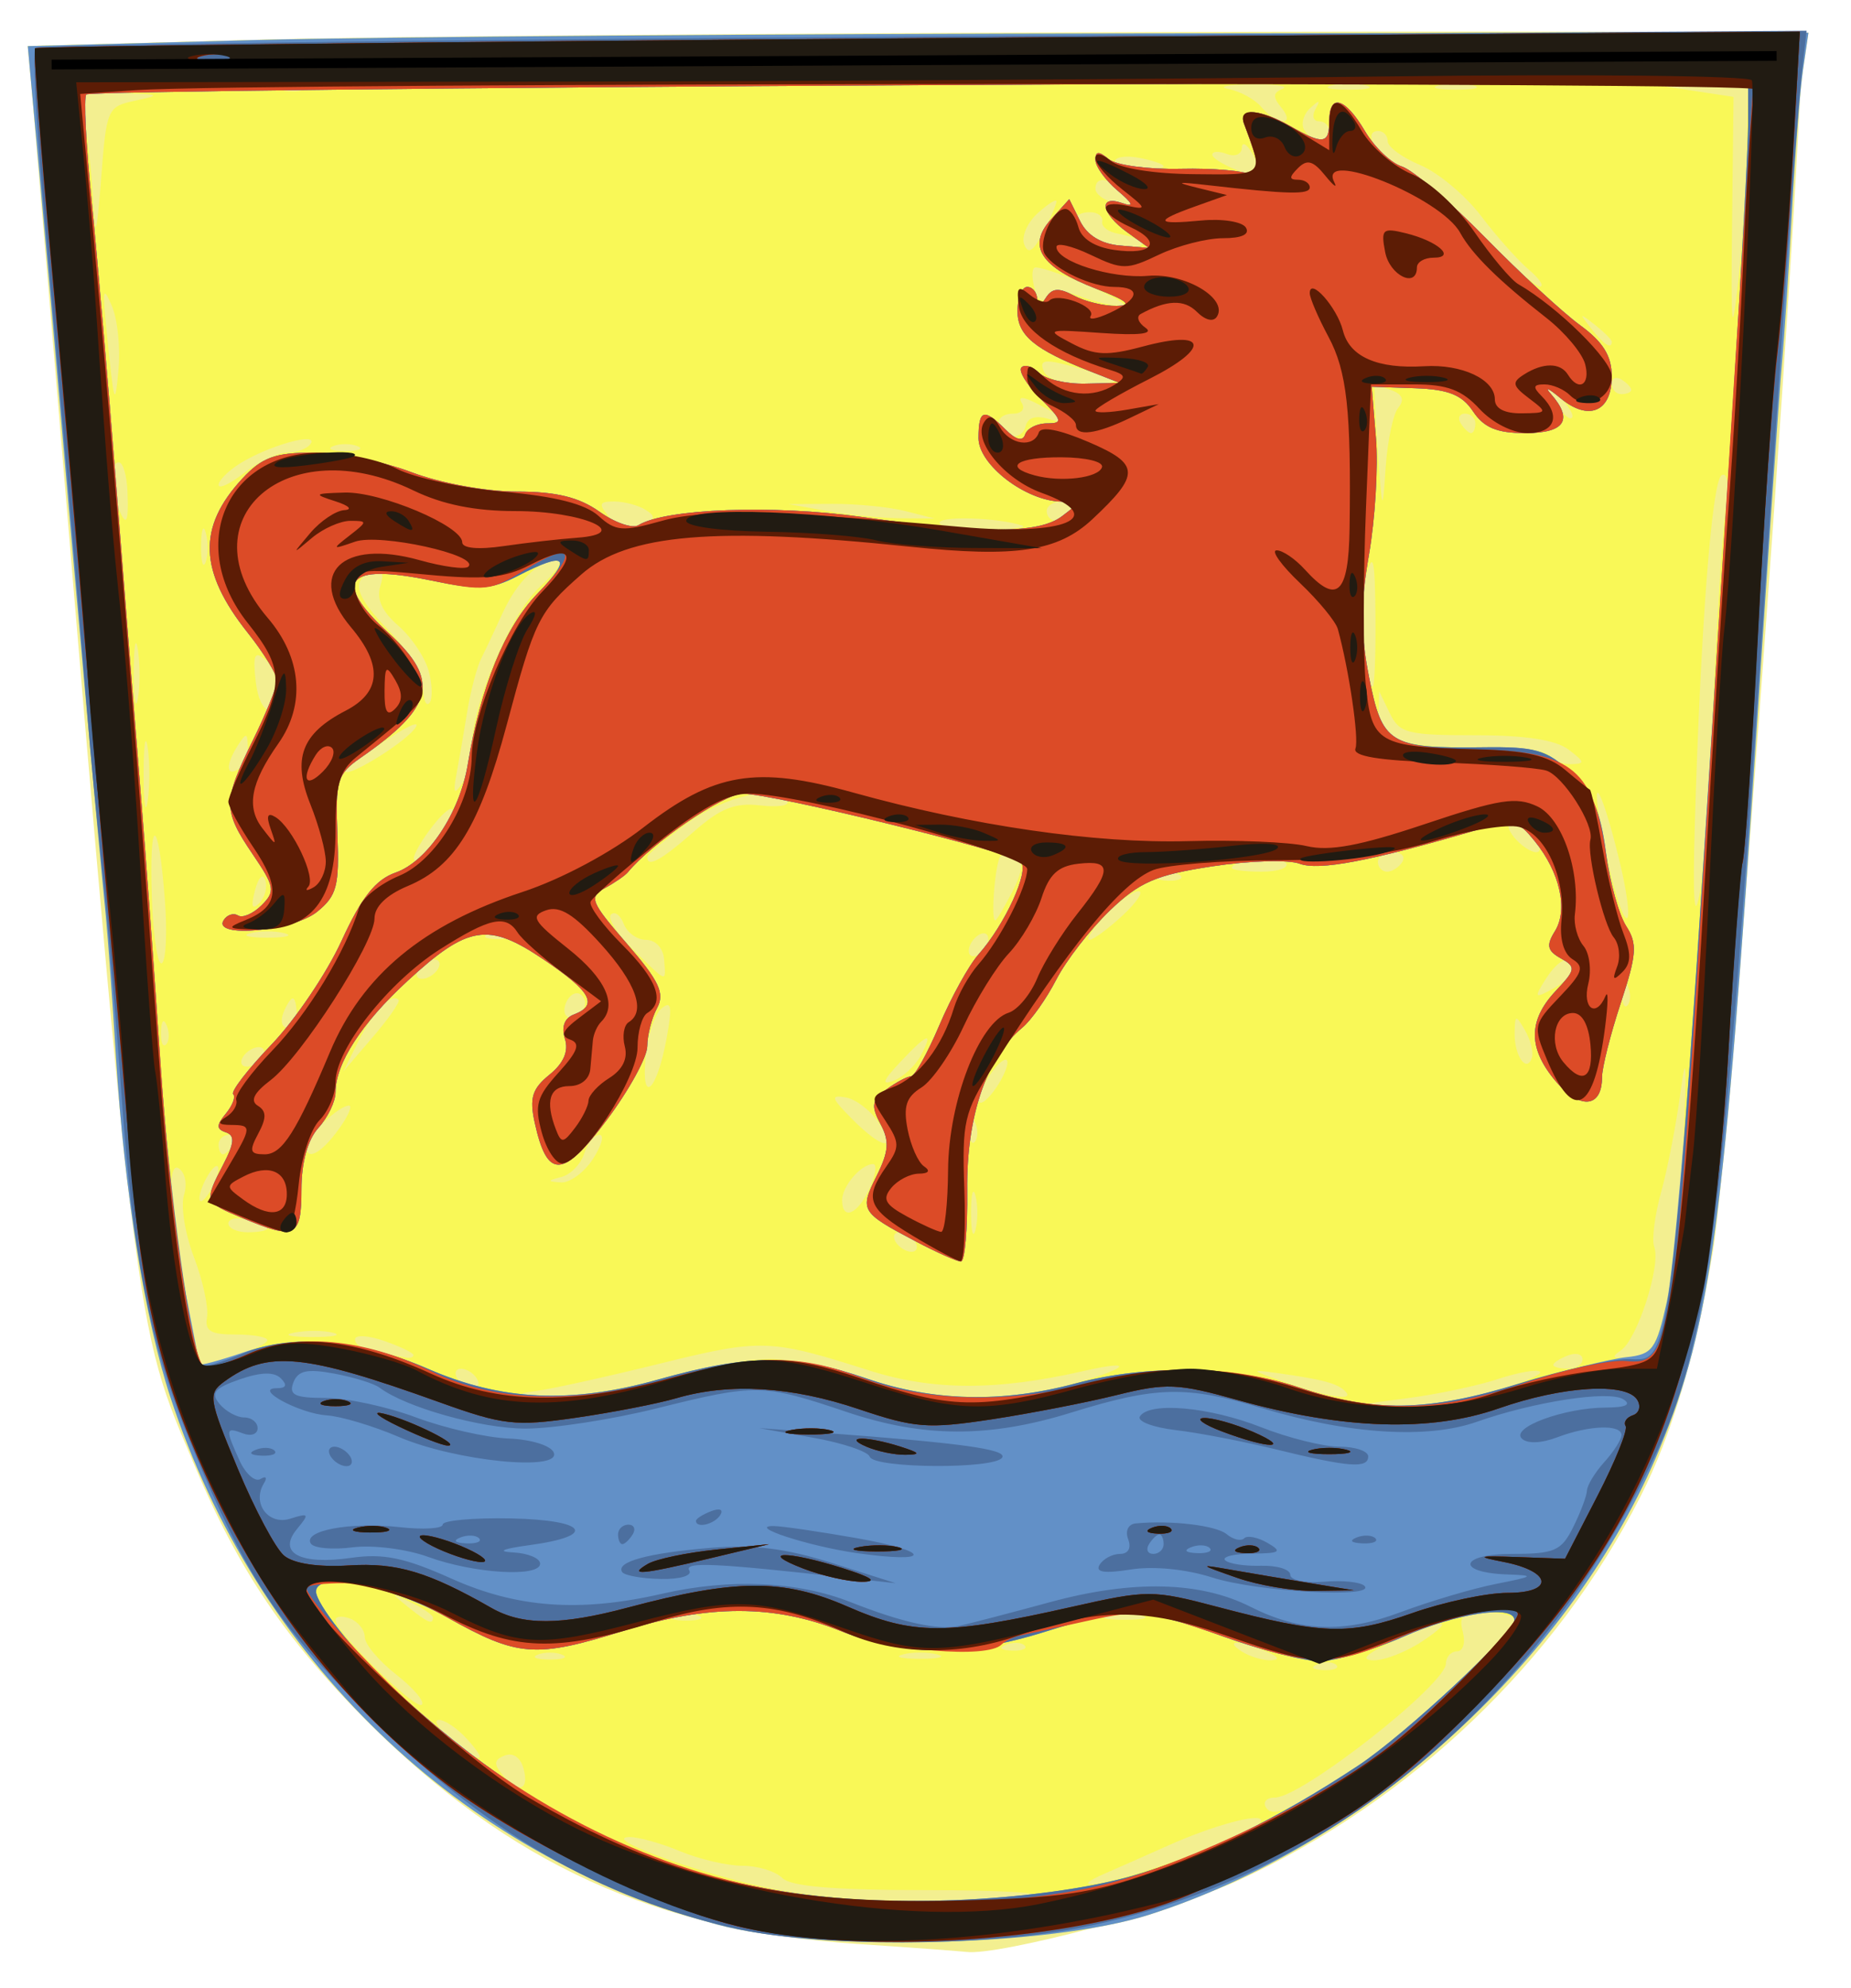
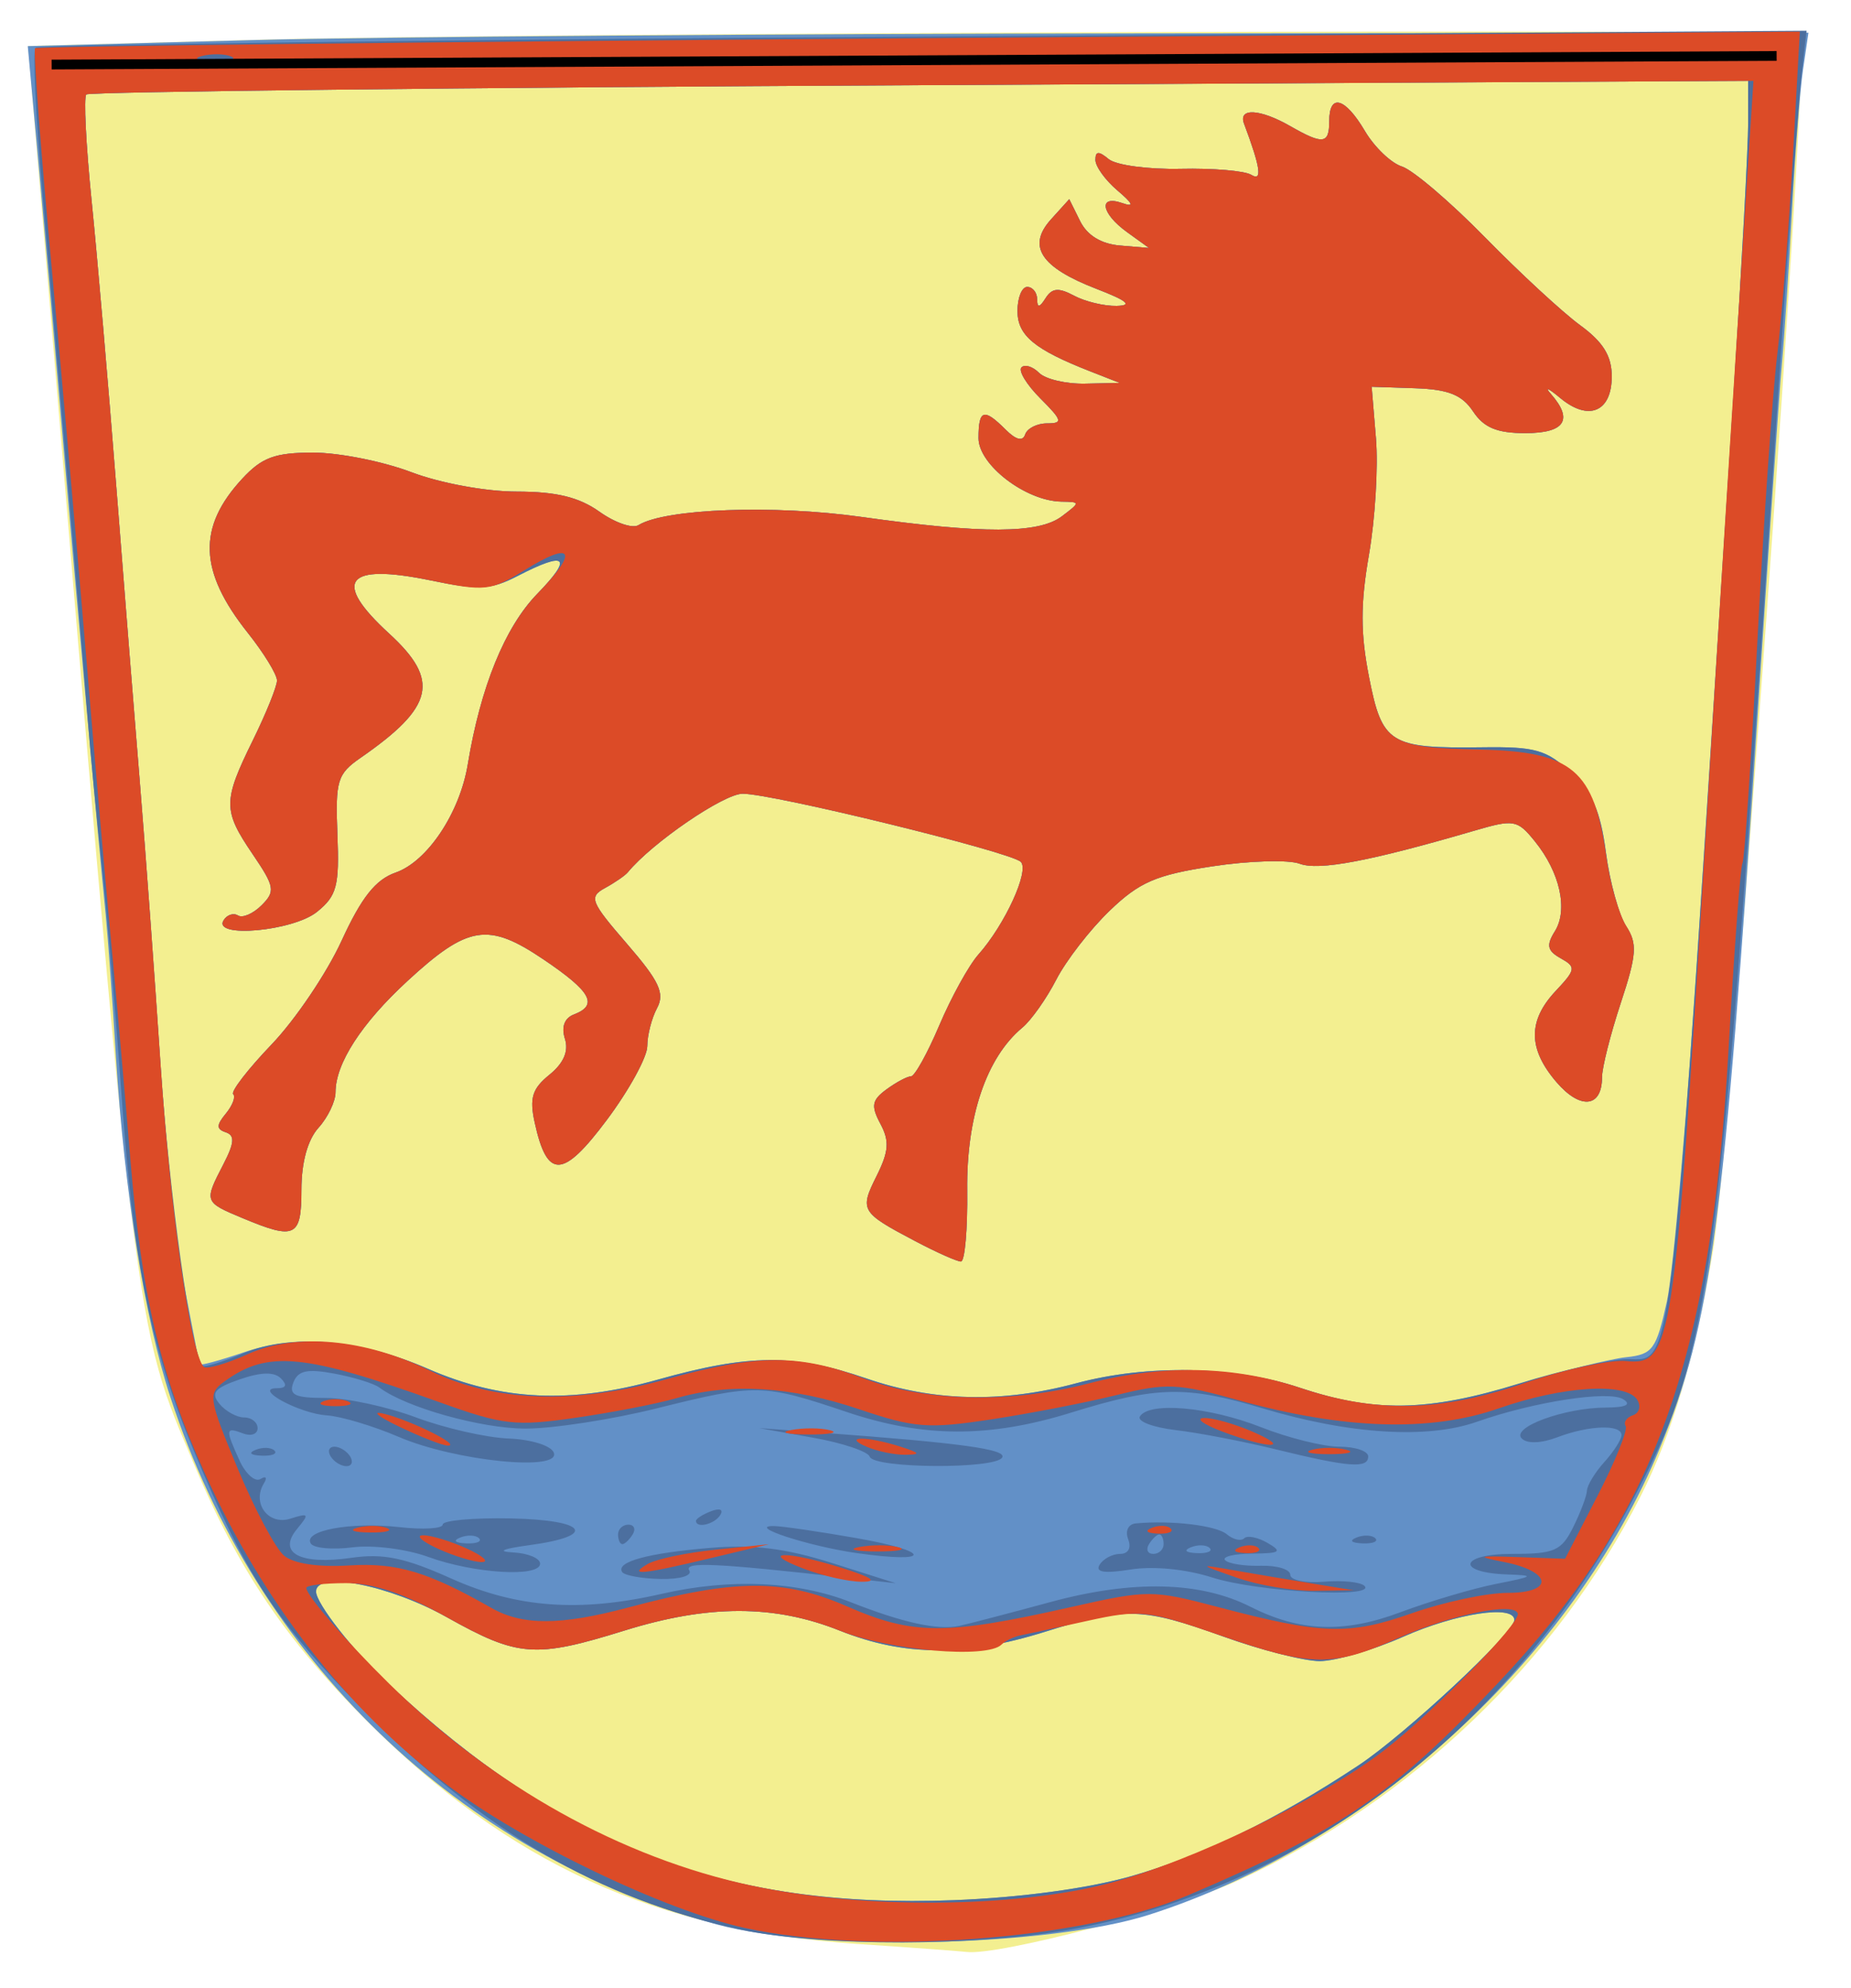
<svg xmlns="http://www.w3.org/2000/svg" xmlns:ns1="http://sodipodi.sourceforge.net/DTD/sodipodi-0.dtd" xmlns:ns2="http://www.inkscape.org/namespaces/inkscape" id="svg5527" ns1:version="0.32" ns2:version="0.46" width="190" height="204" version="1.0" ns1:docname="Wappen Landkreis Pfarrkirchen.svg" ns2:output_extension="org.inkscape.output.svg.inkscape">
  <defs id="defs5530">
    <ns2:perspective ns1:type="inkscape:persp3d" ns2:vp_x="0 : 526.18109 : 1" ns2:vp_y="0 : 1000 : 0" ns2:vp_z="744.09448 : 526.18109 : 1" ns2:persp3d-origin="372.04724 : 350.78739 : 1" id="perspective5534" />
  </defs>
  <ns1:namedview ns2:window-height="894" ns2:window-width="1079" ns2:pageshadow="2" ns2:pageopacity="0.0" guidetolerance="10.0" gridtolerance="10.0" objecttolerance="10.0" borderopacity="1.0" bordercolor="#666666" pagecolor="#ffffff" id="base" showgrid="false" showguides="false" ns2:zoom="2.2647059" ns2:cx="95" ns2:cy="102" ns2:window-x="66" ns2:window-y="66" ns2:current-layer="svg5527">
    <ns2:grid type="xygrid" id="grid5542" />
  </ns1:namedview>
  <g id="g5544" transform="translate(0.442,0.442)">
    <path style="fill:#f3ef90" d="M 87.5,199.017 C 66.834,197.633 51.917,190.848 37.212,176.143 C 28.899,167.83 24.053,160.655 19.567,150.019 C 13.236,135.008 13.711,138.917 3.712,19.389 L 2.448,4.278 L 26.474,3.634 C 53.381,2.912 183.817,2.469 184.402,3.097 C 185.391,4.157 177.244,116.92 175.382,127.953 C 173.577,138.653 171.18,146.761 167.937,153.138 C 159.326,170.07 144.355,184.364 126.739,192.473 C 120.273,195.449 102.053,200.25 98.767,199.843 C 98.07,199.757 93,199.385 87.5,199.017 z" id="path5558" />
-     <path style="fill:#f9f857" d="M 73.142,197.022 C 46.734,189.893 25.896,169.807 17.062,142.967 C 14.426,134.959 12.316,121.785 11.461,108 C 11.103,102.225 10.631,95.7 10.413,93.5 C 9.648,85.78 6.999,56.369 5.909,43.5 C 5.303,36.35 4.268,24.603 3.607,17.395 L 2.407,4.291 L 25.453,3.673 C 38.129,3.333 79.255,3.023 116.845,2.984 L 185.19,2.914 L 184.632,6.707 C 184.326,8.793 183.822,15.225 183.512,21 C 183.203,26.775 182.729,33.975 182.458,37 C 182.187,40.025 181.068,56.225 179.971,73 C 176.554,125.263 175.206,135.375 169.964,148.088 C 161.098,169.587 140.028,188.842 117.5,196.03 C 107.212,199.313 83.586,199.841 73.142,197.022 z M 105.435,194.132 C 107.049,193.784 102.234,193.5 94.735,193.5 C 85.16,193.5 80.728,193.128 79.85,192.25 C 79.162,191.562 77.326,191 75.768,191 C 74.21,191 71.32,190.325 69.346,189.5 C 67.371,188.675 65.023,188.025 64.128,188.055 C 61.074,188.157 72.48,192.188 79.5,193.488 C 86.89,194.856 100.5,195.194 105.435,194.132 z M 117.572,191.404 C 123.752,189.402 129,187.079 129,186.345 C 129,185.525 124.107,186.846 119.5,188.909 C 117.3,189.894 114.375,191.187 113,191.783 C 109.184,193.434 112.031,193.198 117.572,191.404 z M 139,180.714 C 143.818,177.512 155,167.076 155,165.781 C 155,165.352 153.692,165 152.094,165 C 149.68,165 149.276,165.339 149.71,167 C 150.003,168.118 149.741,169 149.117,169 C 148.502,169 147.991,169.562 147.979,170.25 C 147.943,172.423 133.17,184 130.432,184 C 129.58,184 129.161,184.451 129.502,185.003 C 130.207,186.145 132.141,185.272 139,180.714 z M 53.308,181.069 C 53.003,179.902 52.238,179.355 51.376,179.686 C 50.281,180.106 50.216,180.556 51.097,181.617 C 52.747,183.605 53.896,183.32 53.308,181.069 z M 47.5,178 C 46.505,176.9 45.197,176.015 44.595,176.033 C 43.993,176.052 44.562,176.952 45.861,178.033 C 48.915,180.577 49.816,180.559 47.5,178 z M 40.22,171.375 C 38.449,169.989 37,168.261 37,167.535 C 37,166.808 36.325,165.955 35.5,165.638 C 34.675,165.322 34,165.391 34,165.792 C 34,167.017 42.241,175.092 42.86,174.473 C 43.178,174.155 41.99,172.76 40.22,171.375 z M 136.729,170.396 C 136.397,170.064 135.534,170.028 134.812,170.317 C 134.015,170.636 134.252,170.873 135.417,170.921 C 136.471,170.964 137.061,170.728 136.729,170.396 z M 57.25,169.338 C 56.562,169.06 55.438,169.06 54.75,169.338 C 54.062,169.615 54.625,169.842 56,169.842 C 57.375,169.842 57.938,169.615 57.25,169.338 z M 95.75,169.311 C 94.787,169.059 93.213,169.059 92.25,169.311 C 91.287,169.562 92.075,169.768 94,169.768 C 95.925,169.768 96.713,169.562 95.75,169.311 z M 129.5,169 C 126.751,167.819 125.172,167.819 127,169 C 127.825,169.533 129.175,169.945 130,169.914 C 130.989,169.878 130.819,169.567 129.5,169 z M 145.5,168 C 149.213,165.541 147.813,165.541 142.5,168 C 139.797,169.251 139.148,169.874 140.5,169.919 C 141.6,169.956 143.85,169.093 145.5,168 z M 104.729,168.396 C 104.397,168.064 103.534,168.028 102.812,168.317 C 102.015,168.636 102.252,168.873 103.417,168.921 C 104.471,168.964 105.061,168.728 104.729,168.396 z M 44,165.535 C 44,165.28 42.987,164.58 41.75,163.98 C 39.589,162.933 39.577,162.951 41.441,164.445 C 43.481,166.079 44,166.3 44,165.535 z M 71.25,165.338 C 70.562,165.06 69.438,165.06 68.75,165.338 C 68.062,165.615 68.625,165.842 70,165.842 C 71.375,165.842 71.938,165.615 71.25,165.338 z M 116.75,165.311 C 115.787,165.059 114.213,165.059 113.25,165.311 C 112.287,165.562 113.075,165.768 115,165.768 C 116.925,165.768 117.713,165.562 116.75,165.311 z M 152.67,142.407 C 155.683,141.532 157.92,140.587 157.641,140.308 C 157.362,140.029 155.42,140.366 153.325,141.058 C 151.229,141.749 147.037,142.635 144.008,143.026 C 138.594,143.726 138.574,143.74 142.846,143.869 C 145.236,143.941 149.657,143.283 152.67,142.407 z M 67.5,141 C 71.346,139.9 76.337,139 78.59,139 C 80.843,139 85.303,139.9 88.5,141 C 95.072,143.261 102.289,143.495 109.202,141.671 C 115.198,140.088 116.474,138.935 110.79,140.235 C 101.881,142.273 95.286,142.255 88.769,140.176 C 78.612,136.937 77.679,136.905 67.362,139.461 C 61.938,140.804 56.15,142.083 54.5,142.302 C 52.328,142.59 52.743,142.742 56.003,142.85 C 58.48,142.933 63.654,142.1 67.5,141 z M 137.638,142.304 C 136.839,141.506 135.34,141.104 130.756,140.459 C 127.761,140.038 127.821,140.113 131.5,141.396 C 135.971,142.955 138.691,143.357 137.638,142.304 z M 48.5,141 C 48.16,140.45 47.432,140 46.882,140 C 46.332,140 46.16,140.45 46.5,141 C 46.84,141.55 47.568,142 48.118,142 C 48.668,142 48.84,141.55 48.5,141 z M 27,137.073 C 27,136.747 25.538,136.485 23.75,136.49 C 21.162,136.498 20.563,136.131 20.808,134.686 C 20.978,133.689 20.371,130.921 19.46,128.534 C 18.549,126.148 18.091,123.29 18.442,122.182 C 18.805,121.039 18.564,119.849 17.885,119.429 C 16.522,118.587 17.046,125.808 18.988,134.638 L 20.118,139.777 L 23.559,138.721 C 25.452,138.14 27,137.398 27,137.073 z M 162,139.031 C 162,138.499 161.325,138.322 160.5,138.638 C 159.675,138.955 159,139.391 159,139.607 C 159,139.823 159.675,140 160.5,140 C 161.325,140 162,139.564 162,139.031 z M 42,138.598 C 42,138.377 40.65,137.725 39,137.15 C 37.35,136.575 36,136.499 36,136.982 C 36,137.738 36.978,138.088 41.25,138.864 C 41.663,138.939 42,138.819 42,138.598 z M 170.656,133.102 C 171.313,130.133 172.08,122.708 172.361,116.602 C 172.723,108.728 172.64,107.245 172.077,111.5 C 171.64,114.8 170.739,119.46 170.075,121.855 C 169.41,124.25 169.089,126.788 169.36,127.496 C 170.078,129.368 167.629,136.98 165.942,138.116 C 164.85,138.851 165.102,139.016 166.98,138.793 C 169.099,138.543 169.635,137.714 170.656,133.102 z M 33.762,136.313 C 32.806,136.063 31.006,136.054 29.762,136.293 C 28.518,136.532 29.3,136.737 31.5,136.748 C 33.7,136.759 34.718,136.563 33.762,136.313 z M 93.5,127 C 93.16,126.45 92.432,126 91.882,126 C 91.332,126 91.16,126.45 91.5,127 C 91.84,127.55 92.568,128 93.118,128 C 93.668,128 93.84,127.55 93.5,127 z M 99.689,122.25 C 99.438,121.287 99.232,122.075 99.232,124 C 99.232,125.925 99.438,126.713 99.689,125.75 C 99.941,124.787 99.941,123.213 99.689,122.25 z M 27,125.617 C 27,125.406 26.1,124.998 25,124.71 C 23.9,124.423 23,124.595 23,125.094 C 23,125.592 23.9,126 25,126 C 26.1,126 27,125.827 27,125.617 z M 88.818,121.5 C 89.445,120.125 89.607,119 89.179,119 C 87.95,119 86,121.27 86,122.7 C 86,124.85 87.603,124.168 88.818,121.5 z M 21.969,119.5 C 21.969,118.95 21.533,119.175 21,120 C 20.467,120.825 20.031,121.95 20.031,122.5 C 20.031,123.05 20.467,122.825 21,122 C 21.533,121.175 21.969,120.05 21.969,119.5 z M 60.408,118.5 C 61.309,117.125 61.616,116 61.09,116 C 60.565,116 59.858,116.871 59.52,117.936 C 59.182,119 58.14,120.073 57.203,120.32 C 55.704,120.714 55.696,120.782 57.135,120.884 C 58.034,120.948 59.507,119.875 60.408,118.5 z M 23.5,117 C 23.84,116.45 23.641,116 23.059,116 C 22.477,116 22,116.45 22,117 C 22,117.55 22.198,118 22.441,118 C 22.684,118 23.16,117.55 23.5,117 z M 34.297,115.469 C 35.285,114.111 35.77,113 35.375,113 C 34.331,113 31,116.163 31,117.155 C 31,118.717 32.486,117.956 34.297,115.469 z M 89.752,114.75 C 88.932,113.513 87.415,112.349 86.381,112.165 C 84.774,111.878 84.864,112.197 87,114.354 C 90.125,117.511 91.736,117.742 89.752,114.75 z M 99.683,114.812 C 99.364,114.015 99.127,114.252 99.079,115.417 C 99.036,116.471 99.272,117.061 99.604,116.729 C 99.936,116.397 99.972,115.534 99.683,114.812 z M 102.968,108.559 C 102.951,107.976 102.276,108.374 101.468,109.441 C 100.661,110.509 100.014,111.859 100.032,112.441 C 100.049,113.024 100.724,112.626 101.532,111.559 C 102.339,110.491 102.986,109.141 102.968,108.559 z M 67.988,106.067 C 68.582,102.819 68.475,102.191 67.469,103.025 C 66.773,103.604 66.034,105.848 65.827,108.012 C 65.348,113.042 66.981,111.572 67.988,106.067 z M 94.063,107.882 C 95.436,105.317 94.8,105.519 91.948,108.556 C 90.159,110.46 89.994,110.94 91.301,110.438 C 92.266,110.068 93.509,108.918 94.063,107.882 z M 26.5,108 C 26.84,107.45 26.668,107 26.118,107 C 25.568,107 24.84,107.45 24.5,108 C 24.16,108.55 24.332,109 24.882,109 C 25.432,109 26.16,108.55 26.5,108 z M 40.469,102.15 C 39.748,101.399 37.913,103.272 36.391,106.313 L 34.796,109.5 L 37.8,106 C 39.453,104.075 40.654,102.342 40.469,102.15 z M 156.101,105.288 C 155.141,103.637 155.058,103.66 155.03,105.583 C 154.997,107.898 156.266,109.703 156.8,108.1 C 156.988,107.537 156.673,106.271 156.101,105.288 z M 16.683,104.812 C 16.364,104.015 16.127,104.252 16.079,105.417 C 16.036,106.471 16.272,107.061 16.604,106.729 C 16.936,106.397 16.972,105.534 16.683,104.812 z M 30,103.5 C 30,102.675 29.823,102 29.607,102 C 29.391,102 28.955,102.675 28.638,103.5 C 28.322,104.325 28.499,105 29.031,105 C 29.564,105 30,104.325 30,103.5 z M 59.457,103.069 C 59.774,102.557 59.622,101.885 59.121,101.575 C 58.62,101.265 57.952,101.684 57.636,102.506 C 57.014,104.126 58.517,104.591 59.457,103.069 z M 166.683,100.812 C 166.364,100.015 166.127,100.252 166.079,101.417 C 166.036,102.471 166.272,103.061 166.604,102.729 C 166.936,102.397 166.972,101.534 166.683,100.812 z M 161,98.965 C 161,97.328 159.546,97.896 158.195,100.06 C 157.007,101.962 157.065,102.036 158.954,101.024 C 160.079,100.422 161,99.495 161,98.965 z M 44.5,99 C 44.84,98.45 44.668,98 44.118,98 C 43.568,98 42.84,98.45 42.5,99 C 42.16,99.55 42.332,100 42.882,100 C 43.432,100 44.16,99.55 44.5,99 z M 67.725,98 C 67.639,96.853 66.858,96 65.894,96 C 64.97,96 63.93,95.261 63.583,94.357 C 63.237,93.453 62.645,93.022 62.268,93.399 C 61.891,93.776 62.914,95.39 64.541,96.985 C 68.131,100.504 67.908,100.433 67.725,98 z M 16.474,91.789 C 15.804,83.173 14.855,83.125 15.151,91.722 C 15.286,95.655 15.746,98.657 16.173,98.393 C 16.6,98.129 16.736,95.157 16.474,91.789 z M 101,95.882 C 101,95.332 100.55,95.16 100,95.5 C 99.45,95.84 99,96.568 99,97.118 C 99,97.668 99.45,97.84 100,97.5 C 100.55,97.16 101,96.432 101,95.882 z M 28.75,95.311 C 27.788,95.059 26.212,95.059 25.25,95.311 C 24.288,95.562 25.075,95.768 27,95.768 C 28.925,95.768 29.712,95.562 28.75,95.311 z M 51.729,95.396 C 51.397,95.064 50.534,95.028 49.812,95.317 C 49.015,95.636 49.252,95.873 50.417,95.921 C 51.471,95.964 52.061,95.728 51.729,95.396 z M 114.783,93.5 C 116.266,92.125 117,91 116.414,91 C 115.828,91 114.292,92.125 113,93.5 C 111.708,94.875 110.974,96 111.369,96 C 111.764,96 113.301,94.875 114.783,93.5 z M 175.408,72 C 175.769,63.475 176.335,54.523 176.667,52.108 C 177.052,49.299 176.91,47.937 176.273,48.331 C 175.268,48.953 174.103,64.238 173.516,84.5 C 173.309,91.653 173.47,94.101 173.975,91.5 C 174.403,89.3 175.048,80.525 175.408,72 z M 103.471,91.057 C 104.502,89.062 104.65,87.902 103.93,87.457 C 103.345,87.095 102.599,87.067 102.272,87.394 C 101.723,87.944 101.22,94 101.724,94 C 101.848,94 102.634,92.676 103.471,91.057 z M 165.907,88.385 C 164.342,81.78 162.945,78.434 163.659,83 C 164.524,88.534 166.088,94.246 166.598,93.735 C 166.854,93.479 166.543,91.071 165.907,88.385 z M 26.788,89.863 C 26.538,89.114 26.085,89.568 25.731,90.92 C 25.296,92.583 25.426,92.974 26.168,92.232 C 26.75,91.65 27.028,90.585 26.788,89.863 z M 120.729,89.396 C 120.397,89.064 119.534,89.028 118.812,89.317 C 118.015,89.636 118.252,89.873 119.417,89.921 C 120.471,89.964 121.061,89.728 120.729,89.396 z M 131.583,88.134 C 131.085,87.329 126,87.768 126,88.617 C 126,88.827 127.377,89 129.059,89 C 130.741,89 131.877,88.61 131.583,88.134 z M 143.5,88 C 143.84,87.45 143.416,87 142.559,87 C 141.702,87 141,87.45 141,88 C 141,88.55 141.423,89 141.941,89 C 142.459,89 143.16,88.55 143.5,88 z M 46,82.754 C 46,82.191 45.1,82.874 44,84.273 C 42.9,85.671 42.015,87.194 42.033,87.658 C 42.08,88.847 46,84.001 46,82.754 z M 70.759,84.907 C 73.516,82.486 74.996,81.898 77.571,82.198 C 79.38,82.409 80.64,82.226 80.371,81.791 C 79.288,80.04 74.062,81.172 70.15,84.006 C 67.868,85.66 66,87.235 66,87.506 C 66,88.614 67.419,87.839 70.759,84.907 z M 157,85.5 C 156.315,84.675 155.305,84 154.755,84 C 154.197,84 154.306,84.663 155,85.5 C 155.685,86.325 156.695,87 157.245,87 C 157.803,87 157.694,86.337 157,85.5 z M 14.716,76.25 C 14.487,74.737 14.3,75.975 14.3,79 C 14.3,82.025 14.487,83.263 14.716,81.75 C 14.945,80.237 14.945,77.763 14.716,76.25 z M 47.985,76.225 C 48.014,71.798 51.976,62.499 55.003,59.75 C 56.669,58.237 57.462,57.014 56.766,57.032 C 54.817,57.081 52.639,59.195 51.133,62.5 C 50.382,64.15 49.4,66.232 48.952,67.127 C 48.504,68.022 47.855,70.497 47.511,72.627 C 47.166,74.757 46.672,77.625 46.412,79 C 46.047,80.928 46.172,81.157 46.954,80 C 47.513,79.175 47.976,77.476 47.985,76.225 z M 24.985,76.191 C 24.971,74.734 24.835,74.707 24,76 C 22.734,77.958 22.734,79.282 24,78.5 C 24.55,78.16 24.993,77.121 24.985,76.191 z M 42.073,74.396 C 42.88,73.414 41.654,73.878 39.25,75.463 C 36.913,77.004 35,78.443 35,78.659 C 35,79.49 40.718,76.044 42.073,74.396 z M 160.559,76.468 C 159.245,75.474 156.145,75 150.962,75 C 144.01,75 143.206,74.793 142.22,72.75 L 141.135,70.5 L 141.068,72.683 C 140.981,75.464 143.622,76.343 151.737,76.234 C 155.168,76.188 158.232,76.566 158.546,77.075 C 158.861,77.584 159.879,77.986 160.809,77.968 C 162.288,77.94 162.257,77.753 160.559,76.468 z M 13.718,66.264 C 13.488,64.744 13.294,65.75 13.286,68.5 C 13.279,71.25 13.467,72.494 13.704,71.264 C 13.941,70.034 13.947,67.784 13.718,66.264 z M 28,70.063 C 28,69.063 27.418,67.762 26.707,67.171 C 25.681,66.32 25.496,66.811 25.815,69.541 C 26.22,73.013 28,73.439 28,70.063 z M 43.594,68.517 C 43.238,67.1 41.83,64.97 40.466,63.783 C 38.769,62.308 38.178,61.015 38.597,59.694 C 39.015,58.377 38.799,57.9 37.917,58.194 C 35.518,58.994 35.937,60.628 39.476,64.272 C 41.414,66.268 43,68.898 43,70.117 C 43,71.336 43.279,72.054 43.62,71.713 C 43.961,71.372 43.949,69.934 43.594,68.517 z M 140.746,62.75 C 140.695,56.937 140.51,56.095 139.812,58.5 C 139.047,61.137 139.551,70 140.466,70 C 140.654,70 140.78,66.737 140.746,62.75 z M 20.693,54.269 C 20.439,53.296 20.215,53.85 20.195,55.5 C 20.175,57.15 20.382,57.946 20.656,57.269 C 20.93,56.592 20.947,55.242 20.693,54.269 z M 65.502,53.361 C 66.831,52.851 66.898,52.551 65.834,51.876 C 65.1,51.411 63.657,51.024 62.628,51.015 C 61.076,51.003 60.969,51.257 62,52.5 C 63.434,54.228 63.317,54.199 65.502,53.361 z M 104.5,53.494 C 102.164,52.679 96,52.467 96,53.201 C 96,53.64 98.138,53.964 100.75,53.921 C 103.362,53.878 105.05,53.685 104.5,53.494 z M 12.644,50 C 12.576,48.35 12.179,47 11.761,47 C 10.847,47 10.769,49.234 11.607,51.418 C 12.501,53.747 12.781,53.364 12.644,50 z M 92.5,52 C 90.85,51.58 87.475,51.247 85,51.26 L 80.5,51.284 L 84.5,52 C 86.7,52.394 90.075,52.727 92,52.74 L 95.5,52.763 L 92.5,52 z M 109.5,52 C 109.84,51.45 109.416,51 108.559,51 C 107.702,51 107,51.45 107,52 C 107,52.55 107.423,53 107.941,53 C 108.459,53 109.16,52.55 109.5,52 z M 143.089,41.392 C 143.739,40.609 143.53,40.034 142.444,39.617 C 141.56,39.278 140.761,38.999 140.668,38.998 C 140.576,38.997 140.715,42.034 140.979,45.748 C 141.439,52.239 141.47,52.308 141.793,47.525 C 141.977,44.789 142.561,42.029 143.089,41.392 z M 29.076,46 C 30.069,46 31.142,45.579 31.46,45.064 C 32.207,43.855 27.098,45.298 24.182,47.119 C 22.982,47.868 22,48.856 22,49.313 C 22,49.771 23.186,49.212 24.635,48.073 C 26.084,46.933 28.082,46 29.076,46 z M 36.25,45.338 C 35.562,45.06 34.438,45.06 33.75,45.338 C 33.062,45.615 33.625,45.842 35,45.842 C 36.375,45.842 36.938,45.615 36.25,45.338 z M 107.331,42.583 C 109.902,43.372 109.418,42.749 106.129,41.036 C 104.601,40.24 104,40.191 104.438,40.9 C 104.822,41.52 104.438,42 103.559,42 C 101.699,42 101.473,43.652 103.25,44.263 C 103.938,44.5 104.649,44.068 104.831,43.305 C 105.053,42.377 105.882,42.138 107.331,42.583 z M 151,43 C 151,42.45 150.523,42 149.941,42 C 149.359,42 149.16,42.45 149.5,43 C 149.84,43.55 150.316,44 150.559,44 C 150.802,44 151,43.55 151,43 z M 159.579,40.226 C 157.857,38.577 157.835,38.598 159.1,40.705 C 159.829,41.917 160.64,42.694 160.903,42.431 C 161.166,42.168 160.57,41.176 159.579,40.226 z M 11.046,30.964 C 10.159,28.878 10.068,29.191 10.448,33 C 11.275,41.265 11.348,41.52 11.722,37.464 C 11.927,35.245 11.623,32.32 11.046,30.964 z M 167,39.559 C 167,39.316 166.55,38.84 166,38.5 C 165.45,38.16 165,38.359 165,38.941 C 165,39.523 165.45,40 166,40 C 166.55,40 167,39.802 167,39.559 z M 113.917,38.605 C 113.688,38.387 111.844,37.757 109.82,37.204 C 106.795,36.379 106.235,36.449 106.677,37.6 C 106.998,38.437 108.645,39 110.774,39 C 112.731,39 114.146,38.822 113.917,38.605 z M 165,34.622 C 165,34.415 164.213,33.627 163.25,32.872 C 161.664,31.629 161.629,31.664 162.872,33.25 C 164.179,34.916 165,35.445 165,34.622 z M 178.876,14.75 L 179,8 L 174.25,8.142 L 169.5,8.284 L 173.5,8.892 L 177.5,9.5 L 177.351,22.5 C 177.226,33.473 177.323,34.408 177.977,28.5 C 178.403,24.65 178.807,18.462 178.876,14.75 z M 110.398,29.961 C 111.901,30.533 113.888,30.979 114.815,30.953 C 116.32,30.911 107.448,27.003 105.844,27.001 C 105.483,27 105.433,27.938 105.732,29.085 C 106.071,30.379 106.541,30.743 106.972,30.046 C 107.469,29.242 108.442,29.218 110.398,29.961 z M 156.475,27.217 C 155.361,26.273 153.152,23.789 151.566,21.697 C 149.979,19.605 147.178,17.266 145.341,16.498 C 143.503,15.73 142,14.629 142,14.051 C 142,13.473 141.564,13 141.031,13 C 139.274,13 141.141,15.91 143.342,16.602 C 144.529,16.975 148.03,19.917 151.122,23.14 C 154.215,26.363 157.14,28.985 157.622,28.967 C 158.105,28.948 157.589,28.161 156.475,27.217 z M 108,20.231 C 108,19.933 107.13,20.477 106.067,21.439 C 105.005,22.401 104.385,23.839 104.69,24.635 C 105.095,25.69 105.618,25.363 106.623,23.426 C 107.38,21.966 108,20.528 108,20.231 z M 13.5,9.874 C 16.142,9.313 15.977,9.223 12.119,9.118 L 7.738,9 L 8.358,12.75 C 8.699,14.812 9.064,18.525 9.169,21 C 9.304,24.181 9.527,23.304 9.93,18.006 C 10.489,10.656 10.558,10.499 13.5,9.874 z M 116.758,24.425 C 116.442,24.109 115.355,23.711 114.342,23.542 C 113.329,23.373 112.588,22.807 112.694,22.284 C 112.801,21.761 112.239,21.333 111.444,21.333 C 110.65,21.333 110,21.618 110,21.967 C 110,23.404 112.561,25 114.867,25 C 116.223,25 117.075,24.741 116.758,24.425 z M 115,19.5 C 113.606,17.821 112,17.514 112,18.927 C 112,19.436 112.787,20.059 113.75,20.311 C 114.713,20.562 115.668,20.82 115.872,20.884 C 116.077,20.948 115.685,20.325 115,19.5 z M 128.122,15.325 C 127.538,14.321 127.047,14.048 127.03,14.719 C 127.014,15.389 126.325,15.678 125.5,15.362 C 124.675,15.045 124,15.074 124,15.425 C 124,16.137 128.304,17.944 128.842,17.458 C 129.03,17.289 128.706,16.329 128.122,15.325 z M 119,16.617 C 119,16.406 117.875,16.018 116.5,15.755 C 115.125,15.492 114,15.665 114,16.139 C 114,16.612 115.125,17 116.5,17 C 117.875,17 119,16.827 119,16.617 z M 136,13 C 136,12.45 135.523,12 134.941,12 C 134.359,12 134.2,11.438 134.588,10.75 C 135.129,9.792 134.999,9.772 134.034,10.663 C 133.341,11.302 133.077,12.315 133.446,12.913 C 134.289,14.277 136,14.335 136,13 z M 131.081,10.597 C 130.187,9.52 130.216,9.074 131.208,8.676 C 131.919,8.391 130.475,8.184 128,8.215 C 125.525,8.247 124.48,8.463 125.677,8.696 C 126.875,8.929 128.393,9.768 129.05,10.56 C 129.707,11.352 130.695,12 131.245,12 C 131.834,12 131.766,11.423 131.081,10.597 z M 30.729,8.396 C 30.397,8.064 29.534,8.028 28.812,8.317 C 28.015,8.636 28.252,8.873 29.417,8.921 C 30.471,8.964 31.061,8.728 30.729,8.396 z M 139.75,8.311 C 138.787,8.059 137.213,8.059 136.25,8.311 C 135.287,8.562 136.075,8.768 138,8.768 C 139.925,8.768 140.713,8.562 139.75,8.311 z M 150.75,8.311 C 149.787,8.059 148.213,8.059 147.25,8.311 C 146.287,8.562 147.075,8.768 149,8.768 C 150.925,8.768 151.713,8.562 150.75,8.311 z" id="path5556" />
    <path style="fill:#6290c7" d="M 73.142,197.022 C 46.734,189.893 25.896,169.807 17.062,142.967 C 14.426,134.959 12.316,121.785 11.461,108 C 11.103,102.225 10.631,95.7 10.413,93.5 C 9.648,85.78 6.999,56.369 5.909,43.5 C 5.303,36.35 4.268,24.603 3.607,17.395 L 2.407,4.291 L 25.453,3.673 C 38.129,3.333 79.255,3.023 116.845,2.984 L 185.19,2.914 L 184.632,6.707 C 184.326,8.793 183.822,15.225 183.512,21 C 183.203,26.775 182.729,33.975 182.458,37 C 182.187,40.025 181.068,56.225 179.971,73 C 176.554,125.263 175.206,135.375 169.964,148.088 C 161.098,169.587 140.028,188.842 117.5,196.03 C 107.212,199.313 83.586,199.841 73.142,197.022 z M 115.638,192.079 C 122.818,190.043 130.664,186.223 139,180.703 C 143.807,177.52 155,167.081 155,165.781 C 155,164.185 149.071,165.078 143.596,167.5 C 140.487,168.875 136.633,170 135.031,170 C 133.43,170 129,168.875 125.189,167.5 C 116.822,164.482 114.993,164.431 106.839,166.987 C 98.661,169.551 92.374,169.52 85.787,166.884 C 79.046,164.187 72.29,164.182 63.645,166.869 C 54.475,169.719 52.746,169.589 45.434,165.5 C 39.524,162.195 32,160.72 32,162.865 C 32,164.087 35.845,168.984 39.448,172.352 C 57.323,189.054 74.039,195.441 97.5,194.53 C 104.31,194.266 111.219,193.332 115.638,192.079 z M 155.448,141.568 C 159.877,140.231 164.842,138.993 166.482,138.818 C 169.209,138.527 169.566,138.036 170.665,133.068 C 171.325,130.081 172.806,112.981 173.956,95.068 C 175.106,77.156 176.713,52.15 177.527,39.5 C 178.341,26.85 179.005,14.555 179.003,12.177 L 179,7.854 L 93.963,8.297 C 47.193,8.541 8.697,8.97 8.417,9.25 C 8.137,9.53 8.381,14.426 8.959,20.13 C 9.538,25.833 10.679,39.05 11.496,49.5 C 12.313,59.95 13.424,73.9 13.965,80.5 C 14.506,87.1 15.428,99.7 16.014,108.5 C 16.601,117.3 17.737,127.811 18.54,131.857 C 19.343,135.903 20,139.363 20,139.546 C 20,139.729 22.069,139.173 24.599,138.312 C 30.176,136.411 36.502,136.984 43.5,140.022 C 51.032,143.292 58.153,143.623 67.08,141.118 C 76.482,138.48 81.101,138.454 88.5,141 C 95.379,143.367 102.434,143.531 110,141.5 C 117.328,139.533 126.269,139.711 133,141.958 C 140.608,144.499 146.059,144.404 155.448,141.568 z M 93.485,126.898 C 87.904,123.954 87.781,123.746 89.539,120.221 C 90.796,117.702 90.874,116.633 89.928,114.866 C 88.942,113.022 89.047,112.439 90.565,111.329 C 91.564,110.598 92.691,110 93.068,110 C 93.445,110 94.757,107.638 95.983,104.75 C 97.21,101.862 99.012,98.6 99.989,97.5 C 102.727,94.418 105.266,88.86 104.335,87.986 C 103.234,86.952 78.913,81 75.789,81 C 73.848,81 66.504,86.023 64,89.064 C 63.725,89.398 62.673,90.122 61.663,90.674 C 59.978,91.594 60.165,92.069 63.914,96.401 C 67.235,100.238 67.815,101.477 67.002,102.997 C 66.451,104.026 66,105.78 66,106.893 C 66,108.007 64.135,111.412 61.855,114.461 C 57.324,120.519 55.725,120.579 54.443,114.739 C 53.891,112.226 54.187,111.267 55.955,109.836 C 57.418,108.65 57.95,107.418 57.546,106.146 C 57.16,104.929 57.495,104.024 58.47,103.65 C 61,102.679 60.239,101.303 55.346,98.001 C 49.657,94.161 47.593,94.491 41.364,100.232 C 36.66,104.569 34,108.682 34,111.622 C 34,112.568 33.212,114.213 32.25,115.276 C 31.142,116.5 30.5,118.823 30.5,121.605 C 30.5,126.506 29.876,126.811 24.468,124.551 C 20.499,122.893 20.494,122.879 22.485,119.029 C 23.624,116.826 23.683,116.06 22.735,115.741 C 21.756,115.412 21.758,115.013 22.741,113.821 C 23.424,112.993 23.764,112.098 23.497,111.831 C 23.23,111.564 25.002,109.269 27.433,106.731 C 29.865,104.193 33.1,99.404 34.621,96.088 C 36.669,91.628 38.113,89.808 40.173,89.09 C 43.427,87.955 46.751,82.973 47.572,78 C 48.879,70.072 51.384,63.911 54.679,60.518 C 58.39,56.697 57.718,56.06 52.709,58.65 C 49.956,60.074 48.724,60.136 43.735,59.106 C 35.042,57.311 33.604,59.164 39.5,64.564 C 44.748,69.371 44.125,72.081 36.571,77.315 C 34.178,78.973 33.973,79.651 34.191,85.181 C 34.4,90.467 34.136,91.472 32.104,93.117 C 29.643,95.109 21.351,95.859 22.51,93.984 C 22.856,93.425 23.521,93.204 23.988,93.493 C 24.456,93.782 25.547,93.31 26.412,92.445 C 27.843,91.014 27.76,90.54 25.493,87.204 C 22.431,82.699 22.433,81.779 25.522,75.5 C 26.875,72.75 27.986,69.999 27.991,69.388 C 27.996,68.776 26.64,66.563 24.977,64.472 C 19.967,58.167 19.811,53.655 24.428,48.672 C 26.449,46.491 27.786,46 31.702,46.001 C 34.341,46.001 38.867,46.901 41.761,48.001 C 44.741,49.133 49.443,50 52.606,50 C 56.645,50 58.993,50.571 61.089,52.063 C 62.682,53.198 64.484,53.819 65.093,53.442 C 67.845,51.742 78.988,51.332 88,52.6 C 100.44,54.35 106.18,54.331 108.559,52.532 C 110.474,51.083 110.473,51.063 108.5,51.028 C 104.844,50.963 100,47.251 100,44.515 C 100,41.574 100.544,41.401 102.777,43.634 C 103.848,44.705 104.541,44.877 104.789,44.134 C 104.997,43.51 106.009,43 107.038,43 C 108.687,43 108.605,42.696 106.348,40.439 C 104.94,39.031 104.068,37.599 104.411,37.256 C 104.753,36.914 105.566,37.166 106.217,37.817 C 106.868,38.468 108.998,38.966 110.95,38.924 L 114.5,38.848 L 111.5,37.674 C 105.736,35.419 104,33.981 104,31.465 C 104,30.109 104.45,29 105,29 C 105.55,29 106.007,29.562 106.015,30.25 C 106.027,31.172 106.255,31.145 106.888,30.147 C 107.547,29.108 108.224,29.05 109.807,29.897 C 110.941,30.504 112.911,30.976 114.184,30.946 C 115.853,30.906 115.271,30.417 112.104,29.196 C 106.37,26.984 104.954,24.813 107.449,22.057 L 109.314,19.996 L 110.43,22.248 C 111.154,23.709 112.592,24.588 114.523,24.751 L 117.5,25.001 L 115.25,23.379 C 112.583,21.455 112.26,19.528 114.75,20.395 C 116.019,20.836 115.881,20.478 114.25,19.092 C 113.013,18.04 112,16.634 112,15.967 C 112,15.058 112.34,15.037 113.362,15.886 C 114.111,16.507 117.436,16.955 120.75,16.88 C 124.064,16.805 127.325,17.083 127.995,17.497 C 129.159,18.216 128.955,16.772 127.256,12.25 C 126.636,10.601 128.885,10.719 132,12.5 C 135.371,14.427 136,14.348 136,12 C 136,9.103 137.618,9.545 139.66,13.001 C 140.635,14.652 142.348,16.292 143.466,16.646 C 144.585,17 148.425,20.273 152,23.92 C 155.575,27.568 159.963,31.62 161.75,32.926 C 164.116,34.653 165,36.083 165,38.181 C 165,41.825 162.621,42.822 159.713,40.398 C 158.496,39.383 158.062,39.194 158.75,39.977 C 161.083,42.633 160.19,44 156.122,44 C 153.221,44 151.871,43.439 150.765,41.772 C 149.636,40.073 148.226,39.509 144.821,39.394 L 140.356,39.244 L 140.795,44.54 C 141.036,47.452 140.714,52.823 140.078,56.474 C 139.201,61.509 139.203,64.543 140.085,69.029 C 141.435,75.889 142.199,76.362 151.725,76.234 C 157.155,76.161 158.315,76.492 160.813,78.825 C 163.006,80.874 163.845,82.787 164.398,87 C 164.795,90.025 165.731,93.441 166.478,94.59 C 167.646,96.387 167.567,97.497 165.918,102.495 C 164.863,105.694 164,109.114 164,110.096 C 164,113.21 161.785,113.452 159.336,110.604 C 156.4,107.191 156.371,104.298 159.244,101.241 C 161.315,99.036 161.355,98.778 159.76,97.886 C 158.379,97.113 158.259,96.557 159.163,95.111 C 160.538,92.908 159.685,89.067 157.114,85.893 C 155.303,83.657 154.975,83.599 150.852,84.805 C 140.155,87.931 134.945,88.915 132.964,88.183 C 131.807,87.754 127.765,87.876 123.982,88.452 C 118.22,89.33 116.512,90.068 113.464,93 C 111.462,94.925 108.997,98.105 107.985,100.067 C 106.974,102.029 105.405,104.249 104.5,105 C 100.813,108.06 98.75,114.146 98.838,121.703 C 98.884,125.716 98.596,129 98.196,129 C 97.797,129 95.677,128.054 93.485,126.898 z" id="path5554" />
    <path style="fill:#4c6f9f" d="M 75.481,197.53 C 61.03,194.384 49.225,187.518 36.963,175.127 C 27.842,165.909 24.805,161.268 19.406,148.298 C 14.962,137.619 13.267,129.241 12.02,111.78 C 11.459,103.926 10.557,93.45 10.017,88.5 C 9.477,83.55 8.809,76.575 8.532,73 C 8.038,66.627 6.399,47.587 3.906,19.257 C 3.217,11.423 2.902,4.765 3.206,4.46 C 3.511,4.156 44.539,3.638 94.38,3.31 L 185.001,2.713 L 184.497,7.106 C 184.22,9.523 183.314,21.625 182.484,34 C 181.654,46.375 180.763,59.65 180.504,63.5 C 175.885,132.146 174.825,139.231 167.001,153.736 C 154.431,177.04 133.692,192.946 110.024,197.436 C 100.182,199.303 83.827,199.348 75.481,197.53 z M 115.638,192.079 C 122.818,190.043 130.664,186.223 139,180.703 C 143.807,177.52 155,167.081 155,165.781 C 155,164.185 149.071,165.078 143.596,167.5 C 140.487,168.875 136.633,170 135.031,170 C 133.43,170 129,168.875 125.189,167.5 C 116.822,164.482 114.993,164.431 106.839,166.987 C 98.661,169.551 92.374,169.52 85.787,166.884 C 79.046,164.187 72.29,164.182 63.645,166.869 C 54.475,169.719 52.746,169.589 45.434,165.5 C 39.524,162.195 32,160.72 32,162.865 C 32,164.087 35.845,168.984 39.448,172.352 C 57.323,189.054 74.039,195.441 97.5,194.53 C 104.31,194.266 111.219,193.332 115.638,192.079 z M 107.418,163.932 C 115.831,161.652 122.756,161.818 127.906,164.422 C 132.997,166.995 137.494,167.161 143.298,164.99 C 146.327,163.856 150.762,162.544 153.153,162.074 C 157.031,161.311 157.156,161.207 154.309,161.11 C 148.941,160.925 149.371,159 154.78,159 C 159.126,159 159.833,158.69 161.045,156.25 C 161.797,154.738 162.432,153.05 162.456,152.5 C 162.48,151.95 163.287,150.628 164.25,149.561 C 165.213,148.495 166,147.258 166,146.811 C 166,145.684 162.662,145.798 159.402,147.037 C 157.757,147.663 156.312,147.712 155.761,147.161 C 154.625,146.025 160.114,144.006 164.399,143.985 C 166.449,143.975 167.053,143.686 166.182,143.134 C 164.71,142.2 156.997,143.384 151.179,145.437 C 146.072,147.239 138.072,146.739 129.144,144.059 C 121.342,141.718 118.264,141.788 109.5,144.506 C 101.111,147.107 94.352,147.091 86.5,144.449 C 77.835,141.533 77.199,141.521 66.952,144.071 C 62.374,145.211 56.327,146.143 53.513,146.143 C 48.949,146.143 41.214,143.973 38.5,141.931 C 37.95,141.517 35.875,140.875 33.89,140.504 C 31.089,139.981 30.143,140.185 29.671,141.415 C 29.179,142.696 29.817,143 32.994,143 C 35.156,143 39.33,143.9 42.269,145 C 45.209,146.099 49.481,147.072 51.762,147.162 C 54.089,147.253 56.127,147.889 56.404,148.611 C 57.159,150.579 46.274,149.475 40.495,146.998 C 37.874,145.874 34.553,144.88 33.115,144.787 C 30.288,144.606 25.485,142 27.977,142 C 28.938,142 29.071,141.671 28.387,140.987 C 27.703,140.303 26.329,140.338 24.155,141.096 C 21.565,141.999 21.161,142.49 22.09,143.609 C 22.725,144.374 23.865,145 24.622,145 C 25.38,145 26,145.498 26,146.107 C 26,146.716 25.325,146.955 24.5,146.638 C 22.698,145.947 22.669,146.179 24.146,149.422 C 24.777,150.805 25.746,151.657 26.301,151.314 C 26.855,150.971 27.013,151.17 26.651,151.755 C 25.387,153.802 27.103,156.102 29.361,155.386 C 31.276,154.778 31.344,154.881 30.056,156.432 C 27.997,158.913 30.353,160.161 35.654,159.399 C 38.905,158.932 41.131,159.395 45.891,161.532 C 52.627,164.555 59.074,165.021 67.5,163.094 C 74.518,161.489 81.408,161.796 86.891,163.957 C 92.219,166.057 95.817,166.845 98,166.391 C 98.825,166.219 103.063,165.113 107.418,163.932 z M 124,161.425 C 121.3,160.56 117.95,160.231 115.623,160.601 C 112.91,161.033 111.953,160.886 112.432,160.109 C 112.81,159.499 113.752,159 114.528,159 C 115.37,159 115.706,158.396 115.362,157.5 C 115.033,156.642 115.367,155.945 116.143,155.872 C 119.772,155.53 124.388,156.077 125.473,156.978 C 126.139,157.531 126.946,157.72 127.267,157.4 C 127.588,157.079 128.671,157.294 129.675,157.878 C 131.222,158.777 130.979,158.944 128.083,158.97 C 126.204,158.986 124.96,159.294 125.319,159.653 C 125.678,160.012 127.328,160.267 128.986,160.219 C 130.644,160.172 132,160.588 132,161.143 C 132,161.699 133.551,162.02 135.446,161.856 C 137.342,161.693 139.217,161.884 139.613,162.28 C 140.908,163.575 128.612,162.902 124,161.425 z M 119,158 C 119,157.45 118.802,157 118.559,157 C 118.316,157 117.84,157.45 117.5,158 C 117.16,158.55 117.359,159 117.941,159 C 118.523,159 119,158.55 119,158 z M 123.729,158.396 C 123.397,158.064 122.534,158.028 121.812,158.317 C 121.015,158.636 121.252,158.873 122.417,158.921 C 123.471,158.964 124.061,158.728 123.729,158.396 z M 63.415,160.855 C 62.763,159.812 66.052,158.915 72.488,158.381 C 76.899,158.015 80.231,158.432 85,159.946 L 91.5,162.009 L 86.5,161.449 C 73.033,159.941 69.751,159.787 70.31,160.693 C 70.644,161.233 69.365,161.614 67.358,161.573 C 65.411,161.533 63.636,161.21 63.415,160.855 z M 43.5,159.305 C 41.3,158.502 37.813,158.061 35.75,158.327 C 33.688,158.592 31.757,158.416 31.459,157.934 C 30.637,156.604 35.575,155.692 40.56,156.254 C 43.002,156.529 45,156.409 45,155.988 C 45,155.566 48.148,155.284 51.996,155.361 C 59.81,155.516 60.956,157.146 53.922,158.1 C 51.113,158.481 50.503,158.754 52.25,158.85 C 53.763,158.932 55,159.45 55,160 C 55,161.433 48.198,161.022 43.5,159.305 z M 48.729,157.396 C 48.397,157.064 47.534,157.028 46.812,157.317 C 46.015,157.636 46.252,157.873 47.417,157.921 C 48.471,157.964 49.061,157.728 48.729,157.396 z M 87.5,158.917 C 82.544,158.211 76.116,156.112 79,156.142 C 79.825,156.151 83.639,156.708 87.475,157.381 C 95.279,158.748 95.299,160.028 87.5,158.917 z M 63,157 C 63,156.45 63.477,156 64.059,156 C 64.641,156 64.84,156.45 64.5,157 C 64.16,157.55 63.684,158 63.441,158 C 63.198,158 63,157.55 63,157 z M 138.812,157.317 C 139.534,157.028 140.397,157.064 140.729,157.396 C 141.061,157.728 140.471,157.964 139.417,157.921 C 138.252,157.873 138.015,157.636 138.812,157.317 z M 71,155.607 C 71,155.391 71.698,154.946 72.552,154.618 C 73.442,154.277 73.843,154.445 73.493,155.011 C 72.906,155.962 71,156.417 71,155.607 z M 33.5,149 C 33.16,148.45 33.332,148 33.882,148 C 34.432,148 35.16,148.45 35.5,149 C 35.84,149.55 35.668,150 35.118,150 C 34.568,150 33.84,149.55 33.5,149 z M 88.833,149.025 C 88.65,148.489 86.025,147.61 83,147.073 L 77.5,146.095 L 84,146.573 C 98.229,147.619 102.951,148.27 102.428,149.116 C 101.682,150.324 89.249,150.242 88.833,149.025 z M 130.5,148.269 C 127.2,147.46 122.589,146.573 120.253,146.299 C 117.917,146.024 116.256,145.394 116.562,144.9 C 117.513,143.362 123.694,143.909 129,146 C 131.791,147.1 135.407,148 137.037,148 C 138.667,148 140,148.45 140,149 C 140,150.264 138.016,150.111 130.5,148.269 z M 25.812,148.317 C 26.534,148.028 27.397,148.064 27.729,148.396 C 28.061,148.728 27.471,148.964 26.417,148.921 C 25.252,148.873 25.015,148.636 25.812,148.317 z M 155.5,141.515 C 159.9,140.148 164.885,139.023 166.577,139.015 C 171.371,138.992 170.908,143.184 177.501,40 C 178.326,27.075 179.001,14.555 179.001,12.177 L 179,7.854 L 93.963,8.297 C 47.193,8.541 8.697,8.97 8.417,9.25 C 8.137,9.53 8.381,14.426 8.959,20.13 C 9.538,25.833 10.679,39.05 11.496,49.5 C 12.313,59.95 13.424,73.9 13.965,80.5 C 14.506,87.1 15.428,99.7 16.014,108.5 C 16.92,122.095 19.213,138.546 20.362,139.695 C 20.544,139.877 22.446,139.294 24.589,138.398 C 29.444,136.37 36.546,136.975 43.5,140.011 C 51.017,143.291 58.142,143.626 67.08,141.118 C 76.482,138.48 81.101,138.454 88.5,141 C 95.379,143.367 102.434,143.531 110,141.5 C 117.328,139.533 126.269,139.711 133,141.958 C 140.649,144.512 146.202,144.403 155.5,141.515 z M 93.485,126.898 C 87.904,123.954 87.781,123.746 89.539,120.221 C 90.796,117.702 90.874,116.633 89.928,114.866 C 88.942,113.022 89.047,112.439 90.565,111.329 C 91.564,110.598 92.691,110 93.068,110 C 93.445,110 94.757,107.638 95.983,104.75 C 97.21,101.862 99.012,98.6 99.989,97.5 C 102.727,94.418 105.266,88.86 104.335,87.986 C 103.234,86.952 78.913,81 75.789,81 C 73.848,81 66.504,86.023 64,89.064 C 63.725,89.398 62.673,90.122 61.663,90.674 C 59.978,91.594 60.165,92.069 63.914,96.401 C 67.235,100.238 67.815,101.477 67.002,102.997 C 66.451,104.026 66,105.78 66,106.893 C 66,108.007 64.135,111.412 61.855,114.461 C 57.324,120.519 55.725,120.579 54.443,114.739 C 53.891,112.226 54.187,111.267 55.955,109.836 C 57.418,108.65 57.95,107.418 57.546,106.146 C 57.16,104.929 57.495,104.024 58.47,103.65 C 61,102.679 60.239,101.303 55.346,98.001 C 49.657,94.161 47.593,94.491 41.364,100.232 C 36.66,104.569 34,108.682 34,111.622 C 34,112.568 33.212,114.213 32.25,115.276 C 31.142,116.5 30.5,118.823 30.5,121.605 C 30.5,126.506 29.876,126.811 24.468,124.551 C 20.499,122.893 20.494,122.879 22.485,119.029 C 23.624,116.826 23.683,116.06 22.735,115.741 C 21.756,115.412 21.758,115.013 22.741,113.821 C 23.424,112.993 23.764,112.098 23.497,111.831 C 23.23,111.564 25.002,109.269 27.433,106.731 C 29.865,104.193 33.1,99.404 34.621,96.088 C 36.669,91.628 38.113,89.808 40.173,89.09 C 43.427,87.955 46.751,82.973 47.572,78 C 48.879,70.072 51.384,63.911 54.679,60.518 C 58.39,56.697 57.718,56.06 52.709,58.65 C 49.956,60.074 48.724,60.136 43.735,59.106 C 35.042,57.311 33.604,59.164 39.5,64.564 C 44.748,69.371 44.125,72.081 36.571,77.315 C 34.178,78.973 33.973,79.651 34.191,85.181 C 34.4,90.467 34.136,91.472 32.104,93.117 C 29.643,95.109 21.351,95.859 22.51,93.984 C 22.856,93.425 23.521,93.204 23.988,93.493 C 24.456,93.782 25.547,93.31 26.412,92.445 C 27.843,91.014 27.76,90.54 25.493,87.204 C 22.431,82.699 22.433,81.779 25.522,75.5 C 26.875,72.75 27.986,69.999 27.991,69.388 C 27.996,68.776 26.64,66.563 24.977,64.472 C 19.967,58.167 19.811,53.655 24.428,48.672 C 26.449,46.491 27.786,46 31.702,46.001 C 34.341,46.001 38.867,46.901 41.761,48.001 C 44.741,49.133 49.443,50 52.606,50 C 56.645,50 58.993,50.571 61.089,52.063 C 62.682,53.198 64.484,53.819 65.093,53.442 C 67.845,51.742 78.988,51.332 88,52.6 C 100.44,54.35 106.18,54.331 108.559,52.532 C 110.474,51.083 110.473,51.063 108.5,51.028 C 104.844,50.963 100,47.251 100,44.515 C 100,41.574 100.544,41.401 102.777,43.634 C 103.848,44.705 104.541,44.877 104.789,44.134 C 104.997,43.51 106.009,43 107.038,43 C 108.687,43 108.605,42.696 106.348,40.439 C 104.94,39.031 104.068,37.599 104.411,37.256 C 104.753,36.914 105.566,37.166 106.217,37.817 C 106.868,38.468 108.998,38.966 110.95,38.924 L 114.5,38.848 L 111.5,37.674 C 105.736,35.419 104,33.981 104,31.465 C 104,30.109 104.45,29 105,29 C 105.55,29 106.007,29.562 106.015,30.25 C 106.027,31.172 106.255,31.145 106.888,30.147 C 107.547,29.108 108.224,29.05 109.807,29.897 C 110.941,30.504 112.911,30.976 114.184,30.946 C 115.853,30.906 115.271,30.417 112.104,29.196 C 106.37,26.984 104.954,24.813 107.449,22.057 L 109.314,19.996 L 110.43,22.248 C 111.154,23.709 112.592,24.588 114.523,24.751 L 117.5,25.001 L 115.25,23.379 C 112.583,21.455 112.26,19.528 114.75,20.395 C 116.019,20.836 115.881,20.478 114.25,19.092 C 113.013,18.04 112,16.634 112,15.967 C 112,15.058 112.34,15.037 113.362,15.886 C 114.111,16.507 117.436,16.955 120.75,16.88 C 124.064,16.805 127.325,17.083 127.995,17.497 C 129.159,18.216 128.955,16.772 127.256,12.25 C 126.636,10.601 128.885,10.719 132,12.5 C 135.371,14.427 136,14.348 136,12 C 136,9.103 137.618,9.545 139.66,13.001 C 140.635,14.652 142.348,16.292 143.466,16.646 C 144.585,17 148.425,20.273 152,23.92 C 155.575,27.568 159.963,31.62 161.75,32.926 C 164.116,34.653 165,36.083 165,38.181 C 165,41.825 162.621,42.822 159.713,40.398 C 158.496,39.383 158.062,39.194 158.75,39.977 C 161.083,42.633 160.19,44 156.122,44 C 153.221,44 151.871,43.439 150.765,41.772 C 149.636,40.073 148.226,39.509 144.821,39.394 L 140.356,39.244 L 140.795,44.54 C 141.036,47.452 140.714,52.823 140.078,56.474 C 139.201,61.509 139.203,64.543 140.085,69.029 C 141.435,75.889 142.199,76.362 151.725,76.234 C 157.155,76.161 158.315,76.492 160.813,78.825 C 163.006,80.874 163.845,82.787 164.398,87 C 164.795,90.025 165.731,93.441 166.478,94.59 C 167.646,96.387 167.567,97.497 165.918,102.495 C 164.863,105.694 164,109.114 164,110.096 C 164,113.21 161.785,113.452 159.336,110.604 C 156.4,107.191 156.371,104.298 159.244,101.241 C 161.315,99.036 161.355,98.778 159.76,97.886 C 158.379,97.113 158.259,96.557 159.163,95.111 C 160.538,92.908 159.685,89.067 157.114,85.893 C 155.303,83.657 154.975,83.599 150.852,84.805 C 140.155,87.931 134.945,88.915 132.964,88.183 C 131.807,87.754 127.765,87.876 123.982,88.452 C 118.22,89.33 116.512,90.068 113.464,93 C 111.462,94.925 108.997,98.105 107.985,100.067 C 106.974,102.029 105.405,104.249 104.5,105 C 100.813,108.06 98.75,114.146 98.838,121.703 C 98.884,125.716 98.596,129 98.196,129 C 97.797,129 95.677,128.054 93.485,126.898 z" id="path5552" />
    <path style="fill:#dc4b27" d="M 76.019,197.383 C 67.806,195.588 53.279,188.616 45.5,182.736 C 35.035,174.825 26.65,164.077 20.652,150.886 C 16.042,140.749 14.1,132.593 12.938,118.5 C 12.393,111.9 11.517,102 10.991,96.5 C 10.464,91 9.34,78.175 8.493,68 C 7.645,57.825 6.018,39.457 4.877,27.182 C 3.736,14.907 2.963,4.704 3.158,4.509 C 3.353,4.314 44.19,3.851 93.908,3.48 L 184.303,2.806 L 183.591,15.653 C 183.199,22.719 182.474,31.875 181.981,36 C 181.487,40.125 180.569,53.4 179.94,65.5 C 179.312,77.6 178.627,87.781 178.418,88.124 C 178.209,88.467 177.568,97.017 176.995,107.124 C 175.161,139.419 169.388,155.266 153.23,172.35 C 142.467,183.731 137.081,187.411 121.5,194.033 C 110.678,198.631 89.03,200.226 76.019,197.383 z M 113.441,192.782 C 121.939,190.543 135.236,184.111 141.665,179.13 C 146.748,175.192 155.591,166.146 155.352,165.129 C 155.063,163.903 148.553,165.223 143.19,167.595 C 136.272,170.654 134.233,170.624 124.69,167.318 C 117.364,164.78 116.528,164.69 111.19,165.869 C 108.061,166.561 104.951,167.235 104.279,167.367 C 103.607,167.5 102.745,167.922 102.362,168.304 C 100.882,169.784 90.896,168.929 85.787,166.884 C 79.046,164.187 72.29,164.182 63.645,166.869 C 54.475,169.719 52.746,169.589 45.434,165.5 C 41.127,163.092 37.9,162 35.088,162 C 32.839,162 31,162.222 31,162.492 C 31,163.252 35.073,167.957 39.5,172.312 C 50.225,182.862 63.358,190.176 76.712,193.038 C 88.032,195.464 103.676,195.355 113.441,192.782 z M 109.564,164.44 C 117.367,162.68 117.853,162.68 124.564,164.448 C 135.315,167.28 138.008,167.366 144.5,165.084 C 147.762,163.938 152.171,163 154.299,163 C 159.136,163 158.874,160.801 153.921,159.828 C 151.01,159.257 151.224,159.182 155.355,159.328 L 160.21,159.5 L 163.537,153.044 C 165.367,149.494 166.667,146.27 166.426,145.88 C 166.185,145.49 166.52,144.993 167.171,144.776 C 167.822,144.559 168.023,143.846 167.618,143.191 C 166.492,141.368 159.97,141.77 153.407,144.066 C 146.39,146.521 137.459,146.239 126.646,143.223 C 120.425,141.488 119.269,141.44 114.146,142.709 C 111.04,143.477 105.254,144.599 101.288,145.201 C 94.803,146.185 93.433,146.078 87.717,144.148 C 80.793,141.809 74.448,141.427 68.993,143.021 C 67.072,143.583 62.427,144.486 58.672,145.028 C 52.445,145.928 51.213,145.788 44.672,143.438 C 30.734,138.429 27.016,138.074 22.567,141.327 C 20.886,142.557 20.963,143.05 23.958,150.246 C 25.702,154.435 27.845,158.456 28.719,159.181 C 29.711,160.004 32.227,160.381 35.404,160.184 C 40.295,159.881 43.498,160.838 50,164.545 C 53.186,166.362 57.088,166.352 64,164.511 C 75.086,161.558 79.981,161.533 86.535,164.397 C 93.295,167.351 96.634,167.358 109.564,164.44 z M 126.5,161.441 C 122.563,160.058 122.555,160.045 126,160.648 C 127.925,160.984 131.525,161.591 134,161.996 L 138.5,162.733 L 134.5,162.79 C 132.3,162.821 128.7,162.214 126.5,161.441 z M 82,160.5 C 77.323,158.699 80.325,158.66 86,160.448 C 89.081,161.419 89.712,161.863 88,161.857 C 86.625,161.852 83.925,161.241 82,160.5 z M 66.053,160.03 C 66.907,159.53 70.057,158.87 73.053,158.563 L 78.5,158.005 L 72.5,159.438 C 65.42,161.13 63.943,161.265 66.053,160.03 z M 44.5,158.464 C 42.85,157.708 42.175,157.09 43,157.09 C 43.825,157.09 45.85,157.708 47.5,158.464 C 49.15,159.219 49.825,159.838 49,159.838 C 48.175,159.838 46.15,159.219 44.5,158.464 z M 87.762,158.293 C 89.006,158.054 90.806,158.063 91.762,158.313 C 92.718,158.563 91.7,158.759 89.5,158.748 C 87.3,158.737 86.518,158.532 87.762,158.293 z M 126.812,158.317 C 127.534,158.028 128.397,158.064 128.729,158.396 C 129.061,158.728 128.471,158.964 127.417,158.921 C 126.252,158.873 126.015,158.636 126.812,158.317 z M 36.269,156.307 C 37.242,156.053 38.592,156.07 39.269,156.344 C 39.946,156.618 39.15,156.825 37.5,156.805 C 35.85,156.785 35.296,156.561 36.269,156.307 z M 117.812,156.317 C 118.534,156.028 119.397,156.064 119.729,156.396 C 120.061,156.728 119.471,156.964 118.417,156.921 C 117.252,156.873 117.015,156.636 117.812,156.317 z M 88.5,148 C 85.952,146.905 88.581,146.905 92,148 C 94.01,148.644 94.108,148.806 92.5,148.83 C 91.4,148.846 89.6,148.473 88.5,148 z M 134.25,148.311 C 135.213,148.059 136.787,148.059 137.75,148.311 C 138.713,148.562 137.925,148.768 136,148.768 C 134.075,148.768 133.287,148.562 134.25,148.311 z M 40.5,145.928 C 38.3,144.87 37.625,144.285 39,144.627 C 41.831,145.332 47.03,147.938 45.5,147.886 C 44.95,147.867 42.7,146.986 40.5,145.928 z M 125,146.437 C 123.075,145.709 122.236,145.087 123.135,145.056 C 124.035,145.025 126.285,145.657 128.135,146.461 C 132.299,148.269 129.791,148.25 125,146.437 z M 80.762,146.293 C 82.006,146.054 83.806,146.063 84.762,146.313 C 85.718,146.563 84.7,146.759 82.5,146.748 C 80.3,146.737 79.518,146.532 80.762,146.293 z M 32.75,143.338 C 33.438,143.06 34.562,143.06 35.25,143.338 C 35.938,143.615 35.375,143.842 34,143.842 C 32.625,143.842 32.062,143.615 32.75,143.338 z M 156.075,141.462 C 160.159,140.066 164.839,139.054 166.475,139.212 C 171.161,139.665 171.44,137.857 174.532,87 C 175.452,71.875 176.955,47.88 177.874,33.677 L 179.543,7.855 L 94.235,8.297 C 47.316,8.54 8.698,8.969 8.418,9.249 C 8.137,9.53 8.381,14.426 8.959,20.13 C 9.538,25.833 10.679,39.05 11.496,49.5 C 12.313,59.95 13.426,73.9 13.968,80.5 C 14.51,87.1 15.451,99.925 16.058,109 C 17.057,123.94 19.137,138.47 20.466,139.799 C 20.748,140.082 22.774,139.504 24.968,138.515 C 29.947,136.269 36.998,136.913 43.764,140.232 C 50.256,143.415 58.509,143.703 67.98,141.075 C 77.328,138.482 81.573,138.466 88.239,141 C 94.565,143.404 103.302,143.593 111.339,141.5 C 118.881,139.535 126.207,139.69 133,141.958 C 140.845,144.578 147.369,144.438 156.075,141.462 z M 93.485,126.898 C 87.904,123.954 87.781,123.746 89.539,120.221 C 90.796,117.702 90.874,116.633 89.928,114.866 C 88.942,113.022 89.047,112.439 90.565,111.329 C 91.564,110.598 92.691,110 93.068,110 C 93.445,110 94.757,107.638 95.983,104.75 C 97.21,101.862 99.012,98.6 99.989,97.5 C 102.727,94.418 105.266,88.86 104.335,87.986 C 103.234,86.952 78.913,81 75.789,81 C 73.848,81 66.504,86.023 64,89.064 C 63.725,89.398 62.673,90.122 61.663,90.674 C 59.978,91.594 60.165,92.069 63.914,96.401 C 67.235,100.238 67.815,101.477 67.002,102.997 C 66.451,104.026 66,105.78 66,106.893 C 66,108.007 64.135,111.412 61.855,114.461 C 57.324,120.519 55.725,120.579 54.443,114.739 C 53.891,112.226 54.187,111.267 55.955,109.836 C 57.418,108.65 57.95,107.418 57.546,106.146 C 57.16,104.929 57.495,104.024 58.47,103.65 C 61,102.679 60.239,101.303 55.346,98.001 C 49.657,94.161 47.593,94.491 41.364,100.232 C 36.66,104.569 34,108.682 34,111.622 C 34,112.568 33.212,114.213 32.25,115.276 C 31.142,116.5 30.5,118.823 30.5,121.605 C 30.5,126.506 29.876,126.811 24.468,124.551 C 20.499,122.893 20.494,122.879 22.485,119.029 C 23.624,116.826 23.683,116.06 22.735,115.741 C 21.756,115.412 21.758,115.013 22.741,113.821 C 23.424,112.993 23.764,112.098 23.497,111.831 C 23.23,111.564 25.002,109.269 27.433,106.731 C 29.865,104.193 33.1,99.404 34.621,96.088 C 36.669,91.628 38.113,89.808 40.173,89.09 C 43.427,87.955 46.751,82.973 47.572,78 C 48.888,70.017 51.382,63.914 54.738,60.458 C 58.988,56.082 58.38,54.984 53.409,58.056 C 49.944,60.198 49.344,60.265 43.832,59.126 C 35.041,57.31 33.581,59.142 39.5,64.564 C 44.748,69.371 44.125,72.081 36.571,77.315 C 34.178,78.973 33.973,79.651 34.191,85.181 C 34.4,90.467 34.136,91.472 32.104,93.117 C 29.643,95.109 21.351,95.859 22.51,93.984 C 22.856,93.425 23.521,93.204 23.988,93.493 C 24.456,93.782 25.547,93.31 26.412,92.445 C 27.843,91.014 27.76,90.54 25.493,87.204 C 22.431,82.699 22.433,81.779 25.522,75.5 C 26.875,72.75 27.986,69.999 27.991,69.388 C 27.996,68.776 26.64,66.563 24.977,64.472 C 19.967,58.167 19.811,53.655 24.428,48.672 C 26.449,46.491 27.786,46 31.702,46.001 C 34.341,46.001 38.867,46.901 41.761,48.001 C 44.741,49.133 49.443,50 52.606,50 C 56.645,50 58.993,50.571 61.089,52.063 C 62.682,53.198 64.484,53.819 65.093,53.442 C 67.845,51.742 78.988,51.332 88,52.6 C 100.44,54.35 106.18,54.331 108.559,52.532 C 110.474,51.083 110.473,51.063 108.5,51.028 C 104.844,50.963 100,47.251 100,44.515 C 100,41.574 100.544,41.401 102.777,43.634 C 103.848,44.705 104.541,44.877 104.789,44.134 C 104.997,43.51 106.009,43 107.038,43 C 108.687,43 108.605,42.696 106.348,40.439 C 104.94,39.031 104.068,37.599 104.411,37.256 C 104.753,36.914 105.566,37.166 106.217,37.817 C 106.868,38.468 108.998,38.966 110.95,38.924 L 114.5,38.848 L 111.5,37.674 C 105.736,35.419 104,33.981 104,31.465 C 104,30.109 104.45,29 105,29 C 105.55,29 106.007,29.562 106.015,30.25 C 106.027,31.172 106.255,31.145 106.888,30.147 C 107.547,29.108 108.224,29.05 109.807,29.897 C 110.941,30.504 112.911,30.976 114.184,30.946 C 115.853,30.906 115.271,30.417 112.104,29.196 C 106.37,26.984 104.954,24.813 107.449,22.057 L 109.314,19.996 L 110.43,22.248 C 111.154,23.709 112.592,24.588 114.523,24.751 L 117.5,25.001 L 115.25,23.379 C 112.583,21.455 112.26,19.528 114.75,20.395 C 116.019,20.836 115.881,20.478 114.25,19.092 C 113.013,18.04 112,16.634 112,15.967 C 112,15.058 112.34,15.037 113.362,15.886 C 114.111,16.507 117.436,16.955 120.75,16.88 C 124.064,16.805 127.325,17.083 127.995,17.497 C 129.159,18.216 128.955,16.772 127.256,12.25 C 126.636,10.601 128.885,10.719 132,12.5 C 135.371,14.427 136,14.348 136,12 C 136,9.103 137.618,9.545 139.66,13.001 C 140.635,14.652 142.348,16.292 143.466,16.646 C 144.585,17 148.425,20.273 152,23.92 C 155.575,27.568 159.963,31.62 161.75,32.926 C 164.116,34.653 165,36.083 165,38.181 C 165,41.825 162.621,42.822 159.713,40.398 C 158.496,39.383 158.062,39.194 158.75,39.977 C 161.083,42.633 160.19,44 156.122,44 C 153.221,44 151.871,43.439 150.765,41.772 C 149.636,40.073 148.226,39.509 144.821,39.394 L 140.356,39.244 L 140.795,44.54 C 141.036,47.452 140.714,52.823 140.078,56.474 C 139.201,61.509 139.203,64.543 140.085,69.029 C 141.421,75.816 142.095,76.256 151.5,76.47 C 160.992,76.687 163.188,78.558 164.45,87.5 C 164.838,90.25 165.759,93.441 166.496,94.59 C 167.641,96.376 167.557,97.528 165.918,102.495 C 164.863,105.694 164,109.114 164,110.096 C 164,113.21 161.785,113.452 159.336,110.604 C 156.4,107.191 156.371,104.298 159.244,101.241 C 161.315,99.036 161.355,98.778 159.76,97.886 C 158.379,97.113 158.259,96.557 159.163,95.111 C 160.538,92.908 159.685,89.067 157.114,85.893 C 155.303,83.657 154.975,83.599 150.852,84.805 C 140.155,87.931 134.945,88.915 132.964,88.183 C 131.807,87.754 127.765,87.876 123.982,88.452 C 118.22,89.33 116.512,90.068 113.464,93 C 111.462,94.925 108.997,98.105 107.985,100.067 C 106.974,102.029 105.405,104.249 104.5,105 C 100.813,108.06 98.75,114.146 98.838,121.703 C 98.884,125.716 98.596,129 98.196,129 C 97.797,129 95.677,128.054 93.485,126.898 z M 23.269,5.344 C 22.592,5.07 21.242,5.053 20.269,5.307 C 19.296,5.561 19.85,5.785 21.5,5.805 C 23.15,5.825 23.946,5.618 23.269,5.344 z" id="path5550" />
-     <path style="fill:#5c1c05" d="M 76.019,197.383 C 67.806,195.588 53.279,188.616 45.5,182.736 C 35.035,174.825 26.65,164.077 20.652,150.886 C 16.042,140.749 14.1,132.593 12.938,118.5 C 12.393,111.9 11.517,102 10.991,96.5 C 10.464,91 9.34,78.175 8.493,68 C 7.645,57.825 6.018,39.457 4.877,27.182 C 3.736,14.907 2.963,4.704 3.158,4.509 C 3.353,4.314 44.19,3.851 93.908,3.48 L 184.303,2.806 L 183.591,15.653 C 183.199,22.719 182.474,31.875 181.981,36 C 181.487,40.125 180.569,53.4 179.94,65.5 C 179.312,77.6 178.627,87.781 178.418,88.124 C 178.209,88.467 177.568,97.017 176.995,107.124 C 175.161,139.419 169.388,155.266 153.23,172.35 C 142.467,183.731 137.081,187.411 121.5,194.033 C 110.678,198.631 89.03,200.226 76.019,197.383 z M 117.871,191.647 C 126.183,188.704 136.586,183.162 142.405,178.577 C 146.955,174.992 155.568,166.046 155.352,165.129 C 155.073,163.944 148.964,165.155 143.002,167.577 C 135.558,170.602 134.734,170.593 125.409,167.373 C 117.106,164.505 112.302,164.514 103.98,167.411 C 97.974,169.502 91.404,169.367 86.292,167.046 C 79.369,163.903 74.326,163.621 66.82,165.958 C 56.611,169.136 52.302,168.988 45.099,165.213 C 39.219,162.13 31,160.772 31,162.883 C 31,165.124 47.097,180.053 53.694,183.932 C 67.921,192.296 79.314,195.031 98,194.567 C 108.406,194.309 111.734,193.82 117.871,191.647 z M 109.564,164.44 C 117.367,162.68 117.853,162.68 124.564,164.448 C 135.315,167.28 138.008,167.366 144.5,165.084 C 147.762,163.938 152.171,163 154.299,163 C 159.136,163 158.874,160.801 153.921,159.828 C 151.01,159.257 151.224,159.182 155.355,159.328 L 160.21,159.5 L 163.537,153.044 C 165.367,149.494 166.667,146.27 166.426,145.88 C 166.185,145.49 166.52,144.993 167.171,144.776 C 167.822,144.559 168.023,143.846 167.618,143.191 C 166.492,141.368 159.97,141.77 153.407,144.066 C 146.39,146.521 137.459,146.239 126.646,143.223 C 120.425,141.488 119.269,141.44 114.146,142.709 C 111.04,143.477 105.254,144.599 101.288,145.201 C 94.803,146.185 93.433,146.078 87.717,144.148 C 80.793,141.809 74.448,141.427 68.993,143.021 C 67.072,143.583 62.427,144.486 58.672,145.028 C 52.445,145.928 51.213,145.788 44.672,143.438 C 30.734,138.429 27.016,138.074 22.567,141.327 C 20.886,142.557 20.963,143.05 23.958,150.246 C 25.702,154.435 27.845,158.456 28.719,159.181 C 29.711,160.004 32.227,160.381 35.404,160.184 C 40.295,159.881 43.498,160.838 50,164.545 C 53.186,166.362 57.088,166.352 64,164.511 C 75.086,161.558 79.981,161.533 86.535,164.397 C 93.295,167.351 96.634,167.358 109.564,164.44 z M 126.5,161.441 C 122.563,160.058 122.555,160.045 126,160.648 C 127.925,160.984 131.525,161.591 134,161.996 L 138.5,162.733 L 134.5,162.79 C 132.3,162.821 128.7,162.214 126.5,161.441 z M 82,160.5 C 77.323,158.699 80.325,158.66 86,160.448 C 89.081,161.419 89.712,161.863 88,161.857 C 86.625,161.852 83.925,161.241 82,160.5 z M 66.053,160.03 C 66.907,159.53 70.057,158.87 73.053,158.563 L 78.5,158.005 L 72.5,159.438 C 65.42,161.13 63.943,161.265 66.053,160.03 z M 44.5,158.464 C 42.85,157.708 42.175,157.09 43,157.09 C 43.825,157.09 45.85,157.708 47.5,158.464 C 49.15,159.219 49.825,159.838 49,159.838 C 48.175,159.838 46.15,159.219 44.5,158.464 z M 87.762,158.293 C 89.006,158.054 90.806,158.063 91.762,158.313 C 92.718,158.563 91.7,158.759 89.5,158.748 C 87.3,158.737 86.518,158.532 87.762,158.293 z M 126.812,158.317 C 127.534,158.028 128.397,158.064 128.729,158.396 C 129.061,158.728 128.471,158.964 127.417,158.921 C 126.252,158.873 126.015,158.636 126.812,158.317 z M 36.269,156.307 C 37.242,156.053 38.592,156.07 39.269,156.344 C 39.946,156.618 39.15,156.825 37.5,156.805 C 35.85,156.785 35.296,156.561 36.269,156.307 z M 117.812,156.317 C 118.534,156.028 119.397,156.064 119.729,156.396 C 120.061,156.728 119.471,156.964 118.417,156.921 C 117.252,156.873 117.015,156.636 117.812,156.317 z M 88.5,148 C 85.952,146.905 88.581,146.905 92,148 C 94.01,148.644 94.108,148.806 92.5,148.83 C 91.4,148.846 89.6,148.473 88.5,148 z M 134.25,148.311 C 135.213,148.059 136.787,148.059 137.75,148.311 C 138.713,148.562 137.925,148.768 136,148.768 C 134.075,148.768 133.287,148.562 134.25,148.311 z M 40.5,145.928 C 38.3,144.87 37.625,144.285 39,144.627 C 41.831,145.332 47.03,147.938 45.5,147.886 C 44.95,147.867 42.7,146.986 40.5,145.928 z M 125,146.437 C 123.075,145.709 122.236,145.087 123.135,145.056 C 124.035,145.025 126.285,145.657 128.135,146.461 C 132.299,148.269 129.791,148.25 125,146.437 z M 80.762,146.293 C 82.006,146.054 83.806,146.063 84.762,146.313 C 85.718,146.563 84.7,146.759 82.5,146.748 C 80.3,146.737 79.518,146.532 80.762,146.293 z M 32.75,143.338 C 33.438,143.06 34.562,143.06 35.25,143.338 C 35.938,143.615 35.375,143.842 34,143.842 C 32.625,143.842 32.062,143.615 32.75,143.338 z M 111.331,141.417 C 119.269,139.488 125.319,139.656 132.839,142.013 C 140.471,144.405 147.227,144.545 153.124,142.433 C 155.531,141.571 160.168,140.559 163.43,140.183 C 168.945,139.548 169.416,139.29 170.17,136.5 C 171.715,130.785 172.918,118.138 174.462,91.381 C 175.315,76.597 176.455,58.65 176.994,51.5 C 177.534,44.35 178.26,31.975 178.608,24 C 178.957,16.025 179.447,9.149 179.698,8.72 C 180.148,7.953 25.073,8.029 13.644,8.802 L 7.788,9.197 L 8.371,15.349 C 10.795,40.918 12.82,66.025 16.005,110 C 17.098,125.099 19.035,138.368 20.335,139.669 C 20.69,140.023 22.772,139.505 24.963,138.517 C 29.898,136.291 35.994,136.935 43.79,140.504 C 50.598,143.621 58.226,143.776 68.243,141 C 77.245,138.505 80.498,138.496 87.746,140.942 C 97.349,144.184 99.744,144.232 111.331,141.417 z M 93.25,126.359 C 88.607,123.56 88.224,122.553 90.539,119.247 C 91.931,117.26 91.921,116.809 90.434,114.54 C 88.849,112.12 88.877,111.997 91.22,111.106 C 93.848,110.107 96.264,106.974 97.471,103 C 97.888,101.625 99.026,99.6 99.998,98.5 C 102.202,96.007 105,90.548 105,88.742 C 105,87.252 81.86,80.979 76.414,80.992 C 74.208,80.998 71.498,82.462 66.914,86.127 C 63.386,88.946 60.356,91.629 60.179,92.089 C 60.003,92.549 61.465,94.532 63.429,96.496 C 67.02,100.087 67.853,102.355 66,103.5 C 65.45,103.84 65,105.433 65,107.041 C 65,110.167 59.377,118.832 57.279,118.938 C 56.607,118.972 55.657,117.537 55.167,115.75 C 54.402,112.956 54.644,112.096 56.889,109.618 C 58.873,107.429 59.164,106.616 58.101,106.235 C 57.05,105.859 57.269,105.306 58.979,104.016 L 61.257,102.298 L 57.378,99.405 C 55.245,97.814 53.14,95.947 52.7,95.256 C 51.493,93.36 49.847,93.711 44.737,96.952 C 39.429,100.318 34,107.208 34,110.579 C 34,111.832 33.255,113.602 32.345,114.512 C 31.435,115.422 30.478,118.379 30.218,121.083 C 29.958,123.788 29.408,126 28.995,126 C 28.582,126 26.581,125.305 24.549,124.456 L 20.854,122.912 L 22.927,119.399 C 25.44,115.139 25.45,115.004 23.25,114.985 C 21.942,114.973 21.829,114.761 22.803,114.143 C 23.519,113.689 23.971,112.908 23.806,112.408 C 23.641,111.909 25.305,109.635 27.503,107.355 C 31.165,103.558 35.052,97.173 36.422,92.705 C 36.724,91.718 38.584,90.236 40.553,89.413 C 44.305,87.846 47.933,81.89 47.978,77.225 C 48.02,72.93 51.988,63.608 55.175,60.32 C 58.967,56.407 58.437,55.205 53.943,57.53 C 51.338,58.877 49.252,59.071 43.35,58.518 C 36.423,57.869 36,57.945 36,59.842 C 36,60.949 37.106,62.725 38.458,63.788 C 39.81,64.852 41.481,66.962 42.172,68.478 C 43.522,71.44 43.875,70.927 36.134,77.24 C 34.398,78.656 34,80.069 34,84.816 C 34,91.898 31.497,95.039 25.936,94.937 C 22.849,94.88 22.731,94.781 24.772,93.961 C 28.184,92.59 28.387,90.66 25.557,86.49 C 24.151,84.417 23,82.319 23,81.827 C 23,81.336 24.125,78.713 25.5,76 C 28.71,69.666 28.647,68.089 25,63.5 C 18.675,55.541 22.749,46 32.473,46 C 35.017,46 38.539,46.749 40.3,47.663 C 42.06,48.578 46.991,49.637 51.258,50.016 C 56.545,50.485 59.644,51.273 60.987,52.488 C 62.744,54.078 63.45,54.134 67.49,53.003 C 71.878,51.774 79.27,51.924 98.224,53.626 C 108.909,54.585 113.463,52.654 106.475,50.127 C 102.64,48.74 99.395,44.789 100.552,42.916 C 101.069,42.08 101.538,42.21 102.188,43.372 C 103.215,45.207 105.65,45.551 106.188,43.937 C 106.411,43.267 108.305,43.63 111.315,44.921 C 116.581,47.178 116.63,48.212 111.688,52.834 C 108.148,56.145 103.861,56.793 93,55.659 C 72.948,53.566 63.984,54.32 59.231,58.5 C 54.844,62.359 54.463,63.126 51.571,73.932 C 48.791,84.318 46.256,88.449 41.417,90.47 C 39.231,91.384 38,92.581 38,93.794 C 38,96.307 30.487,107.997 27.332,110.392 C 25.618,111.693 25.21,112.512 26.023,113.014 C 26.917,113.567 26.928,114.266 26.068,115.873 C 25.102,117.678 25.203,118 26.737,118 C 28.52,118 29.974,115.719 33.43,107.5 C 36.749,99.609 42.969,94.446 53.223,91.069 C 57.179,89.766 62.27,87.05 65.592,84.471 C 72.876,78.814 77.147,78.101 87.108,80.874 C 99.405,84.298 111.993,86.125 121.5,85.865 C 126.45,85.73 131.926,85.957 133.669,86.371 C 136.026,86.93 139.14,86.352 145.826,84.112 C 153.476,81.549 155.193,81.279 157.361,82.3 C 159.906,83.5 161.781,88.892 161.214,93.383 C 161.083,94.419 161.482,95.876 162.1,96.62 C 162.718,97.365 162.94,99.105 162.593,100.487 C 161.954,103.031 163.387,104.053 164.364,101.75 C 164.655,101.062 164.631,102.525 164.31,105 C 163.187,113.651 161.069,114.803 158.332,108.252 C 156.917,104.867 156.963,104.648 159.666,101.826 C 161.996,99.394 162.218,98.753 160.989,97.993 C 160.059,97.419 159.634,95.923 159.841,93.952 C 160.291,89.662 158.209,85.091 155.495,84.409 C 154.257,84.099 150.361,84.735 146.838,85.823 C 142.311,87.221 137.509,87.809 130.466,87.828 C 124.985,87.842 119.355,88.29 117.954,88.824 C 114.667,90.078 109.236,96.742 101.389,109.151 C 98.528,113.674 98.298,114.673 98.542,121.536 C 98.687,125.641 98.512,128.982 98.153,128.961 C 97.794,128.94 95.588,127.769 93.25,126.359 z M 96.875,119.605 C 96.929,112.573 100.065,104.431 103.089,103.472 C 104.022,103.176 105.344,101.584 106.027,99.935 C 106.71,98.286 108.558,95.314 110.134,93.331 C 113.712,88.829 113.735,87.783 110.25,88.184 C 108.161,88.424 107.251,89.272 106.463,91.709 C 105.892,93.474 104.384,96.027 103.111,97.382 C 101.838,98.737 99.749,102.106 98.469,104.87 C 97.188,107.634 95.238,110.459 94.135,111.148 C 92.576,112.122 92.262,113.078 92.722,115.45 C 93.048,117.127 93.806,118.831 94.407,119.235 C 95.092,119.695 94.893,119.975 93.872,119.985 C 92.977,119.993 91.71,120.645 91.056,121.433 C 90.091,122.595 90.399,123.155 92.683,124.393 C 94.232,125.233 95.798,125.938 96.163,125.96 C 96.528,125.982 96.848,123.122 96.875,119.605 z M 29,122.083 C 29,119.716 27.126,118.947 24.57,120.267 C 22.688,121.238 22.687,121.298 24.511,122.632 C 27.145,124.558 29,124.332 29,122.083 z M 59.968,112.491 C 59.986,111.935 60.944,110.891 62.098,110.171 C 63.46,109.32 64.02,108.183 63.692,106.931 C 63.415,105.87 63.596,104.75 64.094,104.442 C 65.892,103.331 64.848,100.422 61.206,96.4 C 58.457,93.363 57.007,92.471 55.614,92.96 C 53.978,93.534 54.273,94.048 57.866,96.894 C 61.738,99.961 62.974,102.693 61.263,104.404 C 60.857,104.809 60.476,105.672 60.415,106.321 C 60.354,106.969 60.236,108.287 60.152,109.25 C 60.062,110.283 59.18,111 58,111 C 55.971,111 55.497,112.526 56.618,115.448 C 57.174,116.895 57.374,116.878 58.586,115.279 C 59.329,114.301 59.951,113.046 59.968,112.491 z M 162.813,106.75 C 162.614,104.682 161.96,103.5 161.014,103.5 C 159.095,103.5 158.483,106.673 160.04,108.548 C 162.021,110.935 163.147,110.205 162.813,106.75 z M 33,87.961 C 33,86.905 32.29,84.267 31.423,82.099 C 29.538,77.389 30.5,74.827 35.03,72.485 C 38.686,70.594 38.867,67.819 35.587,63.921 C 30.956,58.418 34.656,54.804 42.633,57.037 C 45.067,57.719 47.317,58.016 47.634,57.699 C 48.819,56.515 38.539,54.252 36,55.139 C 33.626,55.968 33.598,55.936 35.441,54.506 C 37.298,53.065 37.302,53 35.52,53 C 34.496,53 32.722,53.788 31.579,54.75 C 29.502,56.498 29.502,56.498 31.405,54.25 C 32.453,53.013 34.028,51.955 34.905,51.9 C 35.782,51.845 35.375,51.44 34,51 C 31.686,50.259 31.756,50.192 34.934,50.1 C 38.631,49.992 47,53.526 47,55.194 C 47,55.82 48.634,55.973 51.25,55.592 C 53.587,55.252 56.97,54.868 58.767,54.737 C 64.646,54.31 59.354,52 52.497,52 C 48.304,52 44.991,51.331 41.982,49.877 C 28.962,43.587 18.392,52.844 27.041,62.962 C 30.535,67.051 30.942,71.853 28.131,75.846 C 25.283,79.892 24.816,82.379 26.498,84.552 C 27.953,86.434 27.982,86.435 27.333,84.586 C 26.866,83.257 27.02,82.894 27.837,83.399 C 29.593,84.485 32.026,89.629 31.21,90.534 C 30.82,90.966 31.062,90.997 31.75,90.601 C 32.438,90.206 33,89.018 33,87.961 z M 33.636,76.303 C 33.226,75.893 32.473,76.22 31.961,77.029 C 30.421,79.464 30.883,80.545 32.69,78.738 C 33.62,77.808 34.046,76.712 33.636,76.303 z M 40.134,69.346 C 39.193,67.728 39.057,67.864 39.03,70.45 C 39.008,72.601 39.299,73.101 40.104,72.296 C 40.895,71.505 40.903,70.67 40.134,69.346 z M 112.673,47.5 C 112.857,46.935 111.042,46.491 108.5,46.479 C 103.969,46.458 102.504,47.445 105.75,48.332 C 108.46,49.072 112.31,48.61 112.673,47.5 z M 165.553,98.737 C 165.922,97.768 165.764,96.418 165.201,95.737 C 164.167,94.486 162.416,87.157 162.808,85.72 C 163.225,84.186 159.989,79.132 158.261,78.62 C 157.292,78.333 152.395,77.964 147.377,77.799 C 141.057,77.592 138.389,77.15 138.692,76.359 C 139.074,75.366 138.019,68.217 136.884,64.107 C 136.673,63.34 134.925,61.215 133,59.384 C 131.075,57.552 129.993,56.042 130.595,56.027 C 131.197,56.012 132.505,56.9 133.5,58 C 136.803,61.649 137.992,60.548 138.089,53.75 C 138.261,41.664 137.817,37.652 135.917,34.107 C 134.863,32.14 134,30.13 134,29.642 C 134,27.94 136.809,31.101 137.404,33.474 C 138.081,36.172 140.953,37.431 145.756,37.136 C 149.616,36.899 153,38.487 153,40.535 C 153,41.474 153.987,41.989 155.75,41.968 C 158.417,41.937 158.44,41.891 156.505,40.429 C 154.793,39.135 154.722,38.787 156.005,37.976 C 157.956,36.742 159.729,36.752 160.5,38 C 161.605,39.788 162.827,39.055 162.273,36.936 C 161.976,35.801 160.188,33.664 158.3,32.186 C 153.363,28.324 150.652,25.648 149.437,23.436 C 147.447,19.814 134.72,14.707 136.515,18.25 C 136.863,18.938 136.438,18.624 135.57,17.554 C 134.346,16.043 133.725,15.875 132.796,16.804 C 131.868,17.732 131.869,18 132.8,18 C 133.46,18 134,18.354 134,18.786 C 134,19.549 131.823,19.501 123.5,18.554 C 120.327,18.193 120.12,18.251 122.5,18.836 L 125.5,19.572 L 122.25,20.734 C 117.984,22.259 118.148,22.634 122.883,22.183 C 125.02,21.979 127.07,22.304 127.442,22.906 C 127.874,23.606 127.028,24 125.093,24 C 123.429,24 120.478,24.758 118.534,25.685 C 115.23,27.261 114.772,27.262 111.5,25.701 C 109.575,24.783 108,24.42 108,24.895 C 108,26.392 113.676,28.181 117.408,27.86 C 121.165,27.536 125.63,30.172 124.479,32.034 C 124.115,32.624 123.288,32.43 122.407,31.55 C 121.105,30.248 119.299,30.32 116.643,31.779 C 116.172,32.038 116.397,32.674 117.143,33.193 C 118.036,33.814 116.49,33.996 112.627,33.726 C 106.916,33.326 106.832,33.356 109.599,34.806 C 111.952,36.039 113.21,36.091 116.883,35.109 C 123.506,33.337 123.871,35.232 117.524,38.443 C 114.486,39.981 112,41.446 112,41.699 C 112,41.952 113.463,41.904 115.25,41.592 L 118.5,41.025 L 115.5,42.467 C 112.068,44.117 110,44.378 110,43.161 C 110,42.699 108.875,41.808 107.5,41.182 C 106.125,40.555 105,39.288 105,38.366 C 105,36.806 105.126,36.804 106.829,38.345 C 108.857,40.18 111.726,40.459 113.972,39.038 C 115.202,38.261 115.119,38.008 113.472,37.505 C 108.036,35.844 104.483,33.382 104.154,31.048 C 103.867,29.013 104.052,28.799 105.246,29.789 C 106.037,30.446 106.946,30.72 107.267,30.4 C 108.135,29.531 112.112,31.009 111.513,31.978 C 111.23,32.437 112.12,32.293 113.491,31.656 C 116.525,30.249 116.733,29 113.934,29 C 111.605,29 107.845,27.232 106.82,25.654 C 106.052,24.474 107.619,21 108.919,21 C 109.385,21 109.987,21.84 110.255,22.868 C 110.564,24.048 111.911,24.907 113.916,25.201 C 117.931,25.79 118.916,24.375 115.556,22.844 C 112.399,21.405 112.203,20.017 115.25,20.668 C 117.326,21.111 117.287,20.981 114.75,18.991 C 113.237,17.804 112,16.366 112,15.794 C 112,15.187 112.652,15.296 113.569,16.057 C 114.501,16.831 117.943,17.388 122.057,17.429 C 129.472,17.505 129.296,17.68 127.256,12.25 C 126.561,10.402 129.057,10.737 132.75,12.989 L 136,14.971 L 136,12.485 C 136,9.164 137.185,9.351 139.349,13.014 C 140.328,14.671 142.623,16.651 144.448,17.414 C 146.329,18.2 149.127,20.777 150.906,23.363 C 152.632,25.873 154.657,28.28 155.404,28.713 C 159.476,31.071 165,36.511 165,38.162 C 165,40.46 162.305,41.705 160.733,40.133 C 160.11,39.51 158.925,39 158.1,39 C 156.933,39 156.867,39.267 157.8,40.2 C 159.827,42.228 159.158,44 156.365,44 C 154.838,44 152.754,42.948 151.412,41.5 C 149.617,39.562 148.105,39 144.691,39 L 140.287,39 L 139.769,51.778 C 139.484,58.806 139.476,66.893 139.75,69.75 C 140.334,75.828 140.963,76.196 151.182,76.442 C 156.207,76.563 158.485,77.093 160.202,78.541 C 161.466,79.607 162.614,80.523 162.754,80.577 C 162.893,80.63 163.475,83.335 164.047,86.587 C 164.619,89.839 165.582,93.763 166.188,95.306 C 167.014,97.411 166.988,98.409 166.085,99.306 C 165.149,100.234 165.031,100.108 165.553,98.737 z M 141.74,25.423 C 141.29,23.069 141.475,22.902 143.874,23.493 C 147.153,24.303 149.067,26 146.7,26 C 145.765,26 145,26.45 145,27 C 145,29.189 142.202,27.835 141.74,25.423 z M 23.269,5.344 C 22.592,5.07 21.242,5.053 20.269,5.307 C 19.296,5.561 19.85,5.785 21.5,5.805 C 23.15,5.825 23.946,5.618 23.269,5.344 z" id="path5548" />
-     <path style="fill:#211b12" d="M 76.838,197.554 C 63.02,194.659 43.932,183.525 35.509,173.446 C 27.41,163.755 26.011,161.658 21.66,152.683 C 16.246,141.515 13.413,129.458 12.573,114 C 12.229,107.675 11.31,96.875 10.531,90 C 9.752,83.125 8.837,73.225 8.498,68 C 8.159,62.775 6.739,46.432 5.343,31.682 C 3.946,16.931 2.96,4.707 3.152,4.517 C 3.343,4.326 44.181,3.864 93.902,3.49 L 184.305,2.81 L 183.615,14.655 C 183.236,21.17 182.511,30.325 182.005,35 C 181.499,39.675 180.605,52.95 180.018,64.5 C 179.432,76.05 178.738,86.477 178.477,87.671 C 178.215,88.865 177.545,97.64 176.987,107.171 C 176.428,116.702 175.25,127.875 174.368,132 C 170.108,151.921 159.495,168.614 142.058,182.817 C 136.704,187.178 125.586,192.967 119.5,194.564 C 103.648,198.724 87.74,199.839 76.838,197.554 z M 106.201,194.929 C 123.605,191.411 140.498,182.344 152.365,170.151 C 154.49,167.967 155.969,165.759 155.65,165.243 C 154.866,163.974 147.827,165.3 140.748,168.05 L 134.995,170.284 L 126.467,166.987 L 117.939,163.69 L 109.219,165.971 C 96.022,169.423 94.302,169.468 86.047,166.584 C 77.214,163.498 74.803,163.431 65,166 C 54.962,168.631 52.763,168.516 45.844,165 C 40.268,162.167 31,160.765 31,162.754 C 31,163.169 33.246,166.251 35.992,169.603 C 40.917,175.617 49.146,182.109 57.423,186.51 C 70.828,193.638 93.354,197.526 106.201,194.929 z M 109.564,164.44 C 117.367,162.68 117.853,162.68 124.564,164.448 C 135.315,167.28 138.008,167.366 144.5,165.084 C 147.762,163.938 152.171,163 154.299,163 C 159.136,163 158.874,160.801 153.921,159.828 C 151.01,159.257 151.224,159.182 155.355,159.328 L 160.21,159.5 L 163.537,153.044 C 165.367,149.494 166.667,146.27 166.426,145.88 C 166.185,145.49 166.52,144.993 167.171,144.776 C 167.822,144.559 168.023,143.846 167.618,143.191 C 166.492,141.368 159.97,141.77 153.407,144.066 C 146.39,146.521 137.459,146.239 126.646,143.223 C 120.425,141.488 119.269,141.44 114.146,142.709 C 111.04,143.477 105.254,144.599 101.288,145.201 C 94.803,146.185 93.433,146.078 87.717,144.148 C 80.793,141.809 74.448,141.427 68.993,143.021 C 67.072,143.583 62.427,144.486 58.672,145.028 C 52.445,145.928 51.213,145.788 44.672,143.438 C 30.734,138.429 27.016,138.074 22.567,141.327 C 20.886,142.557 20.963,143.05 23.958,150.246 C 25.702,154.435 27.845,158.456 28.719,159.181 C 29.711,160.004 32.227,160.381 35.404,160.184 C 40.295,159.881 43.498,160.838 50,164.545 C 53.186,166.362 57.088,166.352 64,164.511 C 75.086,161.558 79.981,161.533 86.535,164.397 C 93.295,167.351 96.634,167.358 109.564,164.44 z M 126.5,161.441 C 122.563,160.058 122.555,160.045 126,160.648 C 127.925,160.984 131.525,161.591 134,161.996 L 138.5,162.733 L 134.5,162.79 C 132.3,162.821 128.7,162.214 126.5,161.441 z M 82,160.5 C 77.323,158.699 80.325,158.66 86,160.448 C 89.081,161.419 89.712,161.863 88,161.857 C 86.625,161.852 83.925,161.241 82,160.5 z M 66.053,160.03 C 66.907,159.53 70.057,158.87 73.053,158.563 L 78.5,158.005 L 72.5,159.438 C 65.42,161.13 63.943,161.265 66.053,160.03 z M 44.5,158.464 C 42.85,157.708 42.175,157.09 43,157.09 C 43.825,157.09 45.85,157.708 47.5,158.464 C 49.15,159.219 49.825,159.838 49,159.838 C 48.175,159.838 46.15,159.219 44.5,158.464 z M 87.762,158.293 C 89.006,158.054 90.806,158.063 91.762,158.313 C 92.718,158.563 91.7,158.759 89.5,158.748 C 87.3,158.737 86.518,158.532 87.762,158.293 z M 126.812,158.317 C 127.534,158.028 128.397,158.064 128.729,158.396 C 129.061,158.728 128.471,158.964 127.417,158.921 C 126.252,158.873 126.015,158.636 126.812,158.317 z M 36.269,156.307 C 37.242,156.053 38.592,156.07 39.269,156.344 C 39.946,156.618 39.15,156.825 37.5,156.805 C 35.85,156.785 35.296,156.561 36.269,156.307 z M 117.812,156.317 C 118.534,156.028 119.397,156.064 119.729,156.396 C 120.061,156.728 119.471,156.964 118.417,156.921 C 117.252,156.873 117.015,156.636 117.812,156.317 z M 88.5,148 C 85.952,146.905 88.581,146.905 92,148 C 94.01,148.644 94.108,148.806 92.5,148.83 C 91.4,148.846 89.6,148.473 88.5,148 z M 134.25,148.311 C 135.213,148.059 136.787,148.059 137.75,148.311 C 138.713,148.562 137.925,148.768 136,148.768 C 134.075,148.768 133.287,148.562 134.25,148.311 z M 40.5,145.928 C 38.3,144.87 37.625,144.285 39,144.627 C 41.831,145.332 47.03,147.938 45.5,147.886 C 44.95,147.867 42.7,146.986 40.5,145.928 z M 125,146.437 C 123.075,145.709 122.236,145.087 123.135,145.056 C 124.035,145.025 126.285,145.657 128.135,146.461 C 132.299,148.269 129.791,148.25 125,146.437 z M 80.762,146.293 C 82.006,146.054 83.806,146.063 84.762,146.313 C 85.718,146.563 84.7,146.759 82.5,146.748 C 80.3,146.737 79.518,146.532 80.762,146.293 z M 32.75,143.338 C 33.438,143.06 34.562,143.06 35.25,143.338 C 35.938,143.615 35.375,143.842 34,143.842 C 32.625,143.842 32.062,143.615 32.75,143.338 z M 68.855,140.947 C 77.085,138.426 79.375,138.49 88.597,141.5 C 97.855,144.522 100.888,144.592 110.243,142 C 114.212,140.9 119.393,140 121.755,140 C 124.117,140 128.611,140.9 131.74,142 C 138.996,144.55 147.677,144.546 155.839,141.987 C 159.326,140.894 163.856,140 165.906,140 L 169.633,140 L 170.998,133.25 C 171.749,129.537 172.432,125.825 172.515,125 C 172.599,124.175 172.966,121.025 173.33,118 C 173.694,114.975 174.449,102.6 175.008,90.5 C 175.567,78.4 176.256,66.59 176.539,64.256 C 177.518,56.193 179.905,8.655 179.374,7.796 C 179.081,7.322 162.34,7.144 142.171,7.399 C 122.002,7.655 83.423,7.895 56.44,7.932 L 7.381,8 L 8.101,15.25 C 8.498,19.238 9.079,26.325 9.394,31 C 10.514,47.661 11.083,54.614 12.011,63 C 12.528,67.675 13.429,79.588 14.012,89.472 C 14.596,99.357 15.258,108.357 15.483,109.472 C 15.708,110.588 16.152,115.1 16.47,119.5 C 17.233,130.061 19.015,139.069 20.45,139.619 C 21.086,139.863 23.297,139.356 25.365,138.492 C 28.392,137.227 30.183,137.117 34.565,137.927 C 37.558,138.481 41.018,139.477 42.254,140.141 C 50.028,144.321 57.139,144.537 68.855,140.947 z M 28.5,125 C 28.84,124.45 29.316,124 29.559,124 C 29.802,124 30,124.45 30,125 C 30,125.55 29.523,126 28.941,126 C 28.359,126 28.16,125.55 28.5,125 z M 100.5,108 C 101.353,106.35 102.276,105 102.551,105 C 102.826,105 102.353,106.35 101.5,108 C 100.647,109.65 99.724,111 99.449,111 C 99.174,111 99.647,109.65 100.5,108 z M 25,94.306 C 25.825,94.011 27.039,93.093 27.697,92.267 C 28.718,90.984 28.87,91.074 28.734,92.882 C 28.615,94.465 27.933,94.98 26.037,94.921 C 24.544,94.875 24.117,94.621 25,94.306 z M 50.812,93.317 C 51.534,93.028 52.397,93.064 52.729,93.396 C 53.061,93.728 52.471,93.964 51.417,93.921 C 50.252,93.873 50.015,93.636 50.812,93.317 z M 58,91.184 C 58,90.709 59.125,89.808 60.5,89.182 C 61.875,88.555 63,88.206 63,88.406 C 63,88.606 61.875,89.507 60.5,90.408 C 59.125,91.309 58,91.658 58,91.184 z M 114.348,87.755 C 114.092,87.34 115.371,86.996 117.191,86.991 C 119.011,86.987 122.975,86.698 126,86.351 C 129.2,85.984 131.152,86.092 130.668,86.61 C 129.611,87.74 114.974,88.766 114.348,87.755 z M 64.638,86.5 C 64.955,85.675 65.671,85 66.229,85 C 66.815,85 66.718,85.635 66,86.5 C 65.315,87.325 64.599,88 64.409,88 C 64.219,88 64.322,87.325 64.638,86.5 z M 105.473,86.956 C 105.148,86.43 105.809,86 106.941,86 C 109.356,86 109.599,86.556 107.532,87.349 C 106.725,87.659 105.798,87.482 105.473,86.956 z M 133.083,87.635 C 133.312,87.435 135.975,87.015 139,86.702 C 142.551,86.334 143.614,86.428 142,86.966 C 139.522,87.793 132.282,88.336 133.083,87.635 z M 96,85 L 93.5,84.199 L 96,84.17 C 97.375,84.154 99.4,84.527 100.5,85 C 102.5,85.859 102.5,85.859 100.5,85.83 C 99.4,85.814 97.375,85.44 96,85 z M 147.5,84.464 C 149.15,83.708 151.175,83.104 152,83.121 C 152.825,83.138 151.925,83.759 150,84.5 C 145.434,86.258 143.638,86.232 147.5,84.464 z M 156.507,84.011 C 156.157,83.445 156.558,83.277 157.448,83.618 C 159.18,84.283 159.497,85 158.059,85 C 157.541,85 156.843,84.555 156.507,84.011 z M 90.812,83.317 C 91.534,83.028 92.397,83.064 92.729,83.396 C 93.061,83.728 92.471,83.964 91.417,83.921 C 90.252,83.873 90.015,83.636 90.812,83.317 z M 48.505,76.75 C 49.264,70.994 52.077,63.688 53.99,62.506 C 54.726,62.052 54.609,62.693 53.696,64.127 C 52.864,65.432 51.423,69.987 50.492,74.25 C 48.551,83.137 47.486,84.478 48.505,76.75 z M 83.812,81.317 C 84.534,81.028 85.397,81.064 85.729,81.396 C 86.061,81.728 85.471,81.964 84.417,81.921 C 83.252,81.873 83.015,81.636 83.812,81.317 z M 25.139,77.75 C 25.805,76.513 26.916,73.7 27.608,71.5 C 28.682,68.087 28.876,67.895 28.933,70.193 C 28.97,71.674 28.056,74.486 26.901,76.443 C 24.609,80.327 23.186,81.384 25.139,77.75 z M 34.433,77.109 C 35.146,75.955 39,73.626 39,74.35 C 39,74.581 37.82,75.543 36.377,76.489 C 34.934,77.434 34.059,77.713 34.433,77.109 z M 143.612,77.181 C 143.333,76.73 144.432,76.557 146.053,76.794 C 147.674,77.032 149,77.401 149,77.613 C 149,78.375 144.107,77.983 143.612,77.181 z M 151.75,77.294 C 152.988,77.056 155.012,77.056 156.25,77.294 C 157.488,77.533 156.475,77.728 154,77.728 C 151.525,77.728 150.512,77.533 151.75,77.294 z M 40.564,72.707 C 40.94,71.721 41.499,71.166 41.807,71.474 C 42.115,71.781 41.808,72.588 41.124,73.267 C 40.136,74.247 40.022,74.132 40.564,72.707 z M 139.158,71 C 139.158,69.625 139.385,69.062 139.662,69.75 C 139.94,70.438 139.94,71.562 139.662,72.25 C 139.385,72.938 139.158,72.375 139.158,71 z M 40.807,68.25 C 39.981,67.287 38.924,65.825 38.46,65 C 37.724,63.692 37.84,63.681 39.363,64.918 C 41.04,66.28 43.476,70 42.69,70 C 42.481,70 41.634,69.213 40.807,68.25 z M 138.158,66 C 138.158,64.625 138.385,64.062 138.662,64.75 C 138.94,65.438 138.94,66.562 138.662,67.25 C 138.385,67.938 138.158,67.375 138.158,66 z M 35,59 C 35.708,57.677 36.99,57.051 38.785,57.15 L 41.5,57.3 L 38.75,57.716 C 37.223,57.948 36,58.77 36,59.566 C 36,60.355 35.534,61 34.965,61 C 34.263,61 34.274,60.356 35,59 z M 138.079,59.417 C 138.127,58.252 138.364,58.015 138.683,58.812 C 138.972,59.534 138.936,60.397 138.604,60.729 C 138.272,61.061 138.036,60.471 138.079,59.417 z M 49.5,58.225 C 50.05,57.675 51.625,56.899 53,56.5 C 54.667,56.017 55.167,56.109 54.5,56.775 C 53.95,57.325 52.375,58.101 51,58.5 C 49.333,58.983 48.833,58.891 49.5,58.225 z M 58,56 C 56.718,55.172 56.754,55.028 58.25,55.015 C 59.212,55.007 60,55.45 60,56 C 60,57.22 59.887,57.22 58,56 z M 89.5,55 C 87.85,54.58 82.787,54.183 78.25,54.118 C 73.496,54.05 70,53.576 70,53 C 70,51.415 84.397,51.957 96,53.977 L 106.5,55.806 L 99.5,55.784 C 95.65,55.773 91.15,55.42 89.5,55 z M 40,53 C 39.099,52.418 38.975,52.025 39.691,52.015 C 40.346,52.007 41.16,52.45 41.5,53 C 42.267,54.242 41.921,54.242 40,53 z M 28.052,46.947 C 29.388,46.101 36.855,45.547 35.917,46.362 C 35.688,46.562 33.498,46.981 31.052,47.294 C 28.174,47.662 27.115,47.539 28.052,46.947 z M 101,44.5 C 101,43.675 101.177,43 101.393,43 C 101.609,43 102.045,43.675 102.362,44.5 C 102.678,45.325 102.501,46 101.969,46 C 101.436,46 101,45.325 101,44.5 z M 139.079,42.417 C 139.127,41.252 139.364,41.015 139.683,41.812 C 139.972,42.534 139.936,43.397 139.604,43.729 C 139.272,44.061 139.036,43.471 139.079,42.417 z M 105.872,39.25 C 104.68,37.729 104.697,37.646 106,38.616 C 106.825,39.229 108.175,39.981 109,40.287 C 110.255,40.751 110.234,40.855 108.872,40.921 C 107.977,40.964 106.627,40.212 105.872,39.25 z M 161.812,40.317 C 162.534,40.028 163.397,40.064 163.729,40.396 C 164.061,40.728 163.471,40.964 162.417,40.921 C 161.252,40.873 161.015,40.636 161.812,40.317 z M 139.812,38.317 C 140.534,38.028 141.397,38.064 141.729,38.396 C 142.061,38.728 141.471,38.964 140.417,38.921 C 139.252,38.873 139.015,38.636 139.812,38.317 z M 144.25,38.311 C 145.213,38.059 146.787,38.059 147.75,38.311 C 148.713,38.562 147.925,38.768 146,38.768 C 144.075,38.768 143.287,38.562 144.25,38.311 z M 114,36.982 C 111.667,36.219 111.712,36.173 114.681,36.29 C 116.43,36.358 117.641,36.772 117.372,37.207 C 117.102,37.643 116.796,37.955 116.691,37.9 C 116.586,37.845 115.375,37.432 114,36.982 z M 104.564,31.293 C 104.022,29.868 104.136,29.753 105.124,30.733 C 105.808,31.412 106.115,32.219 105.807,32.526 C 105.499,32.834 104.94,32.279 104.564,31.293 z M 117,29 C 117,28.45 117.873,28 118.941,28 C 120.009,28 121.16,28.45 121.5,29 C 121.851,29.567 121.01,30 119.559,30 C 118.152,30 117,29.55 117,29 z M 116,22.5 C 114.625,21.714 113.95,21.071 114.5,21.071 C 115.05,21.071 116.625,21.714 118,22.5 C 119.375,23.286 120.05,23.929 119.5,23.929 C 118.95,23.929 117.375,23.286 116,22.5 z M 113.559,17.468 C 111.063,15.58 111.989,15.592 115.636,17.494 C 117.211,18.315 117.825,18.976 117,18.962 C 116.175,18.948 114.626,18.276 113.559,17.468 z M 131.41,14.627 C 131.094,13.801 130.197,13.371 129.417,13.67 C 128.579,13.992 128,13.596 128,12.701 C 128,11.688 128.651,11.357 129.967,11.702 C 132.626,12.397 134.433,14.614 133.042,15.474 C 132.461,15.833 131.727,15.452 131.41,14.627 z M 136.33,13.75 C 136.438,10.953 137.382,10.192 138.5,12 C 138.84,12.55 138.674,13 138.132,13 C 137.59,13 136.939,13.787 136.685,14.75 C 136.431,15.713 136.271,15.262 136.33,13.75 z M 22.75,5.311 C 21.788,5.059 20.212,5.059 19.25,5.311 C 18.288,5.562 19.075,5.768 21,5.768 C 22.925,5.768 23.712,5.562 22.75,5.311 z" id="path5546" />
  </g>
  <path style="fill:none;fill-rule:evenodd;stroke:#000000;stroke-width:1px;stroke-linecap:butt;stroke-linejoin:miter;stroke-opacity:1" d="M 5.299,6.623 L 182.364,5.74" id="path5538" />
</svg>